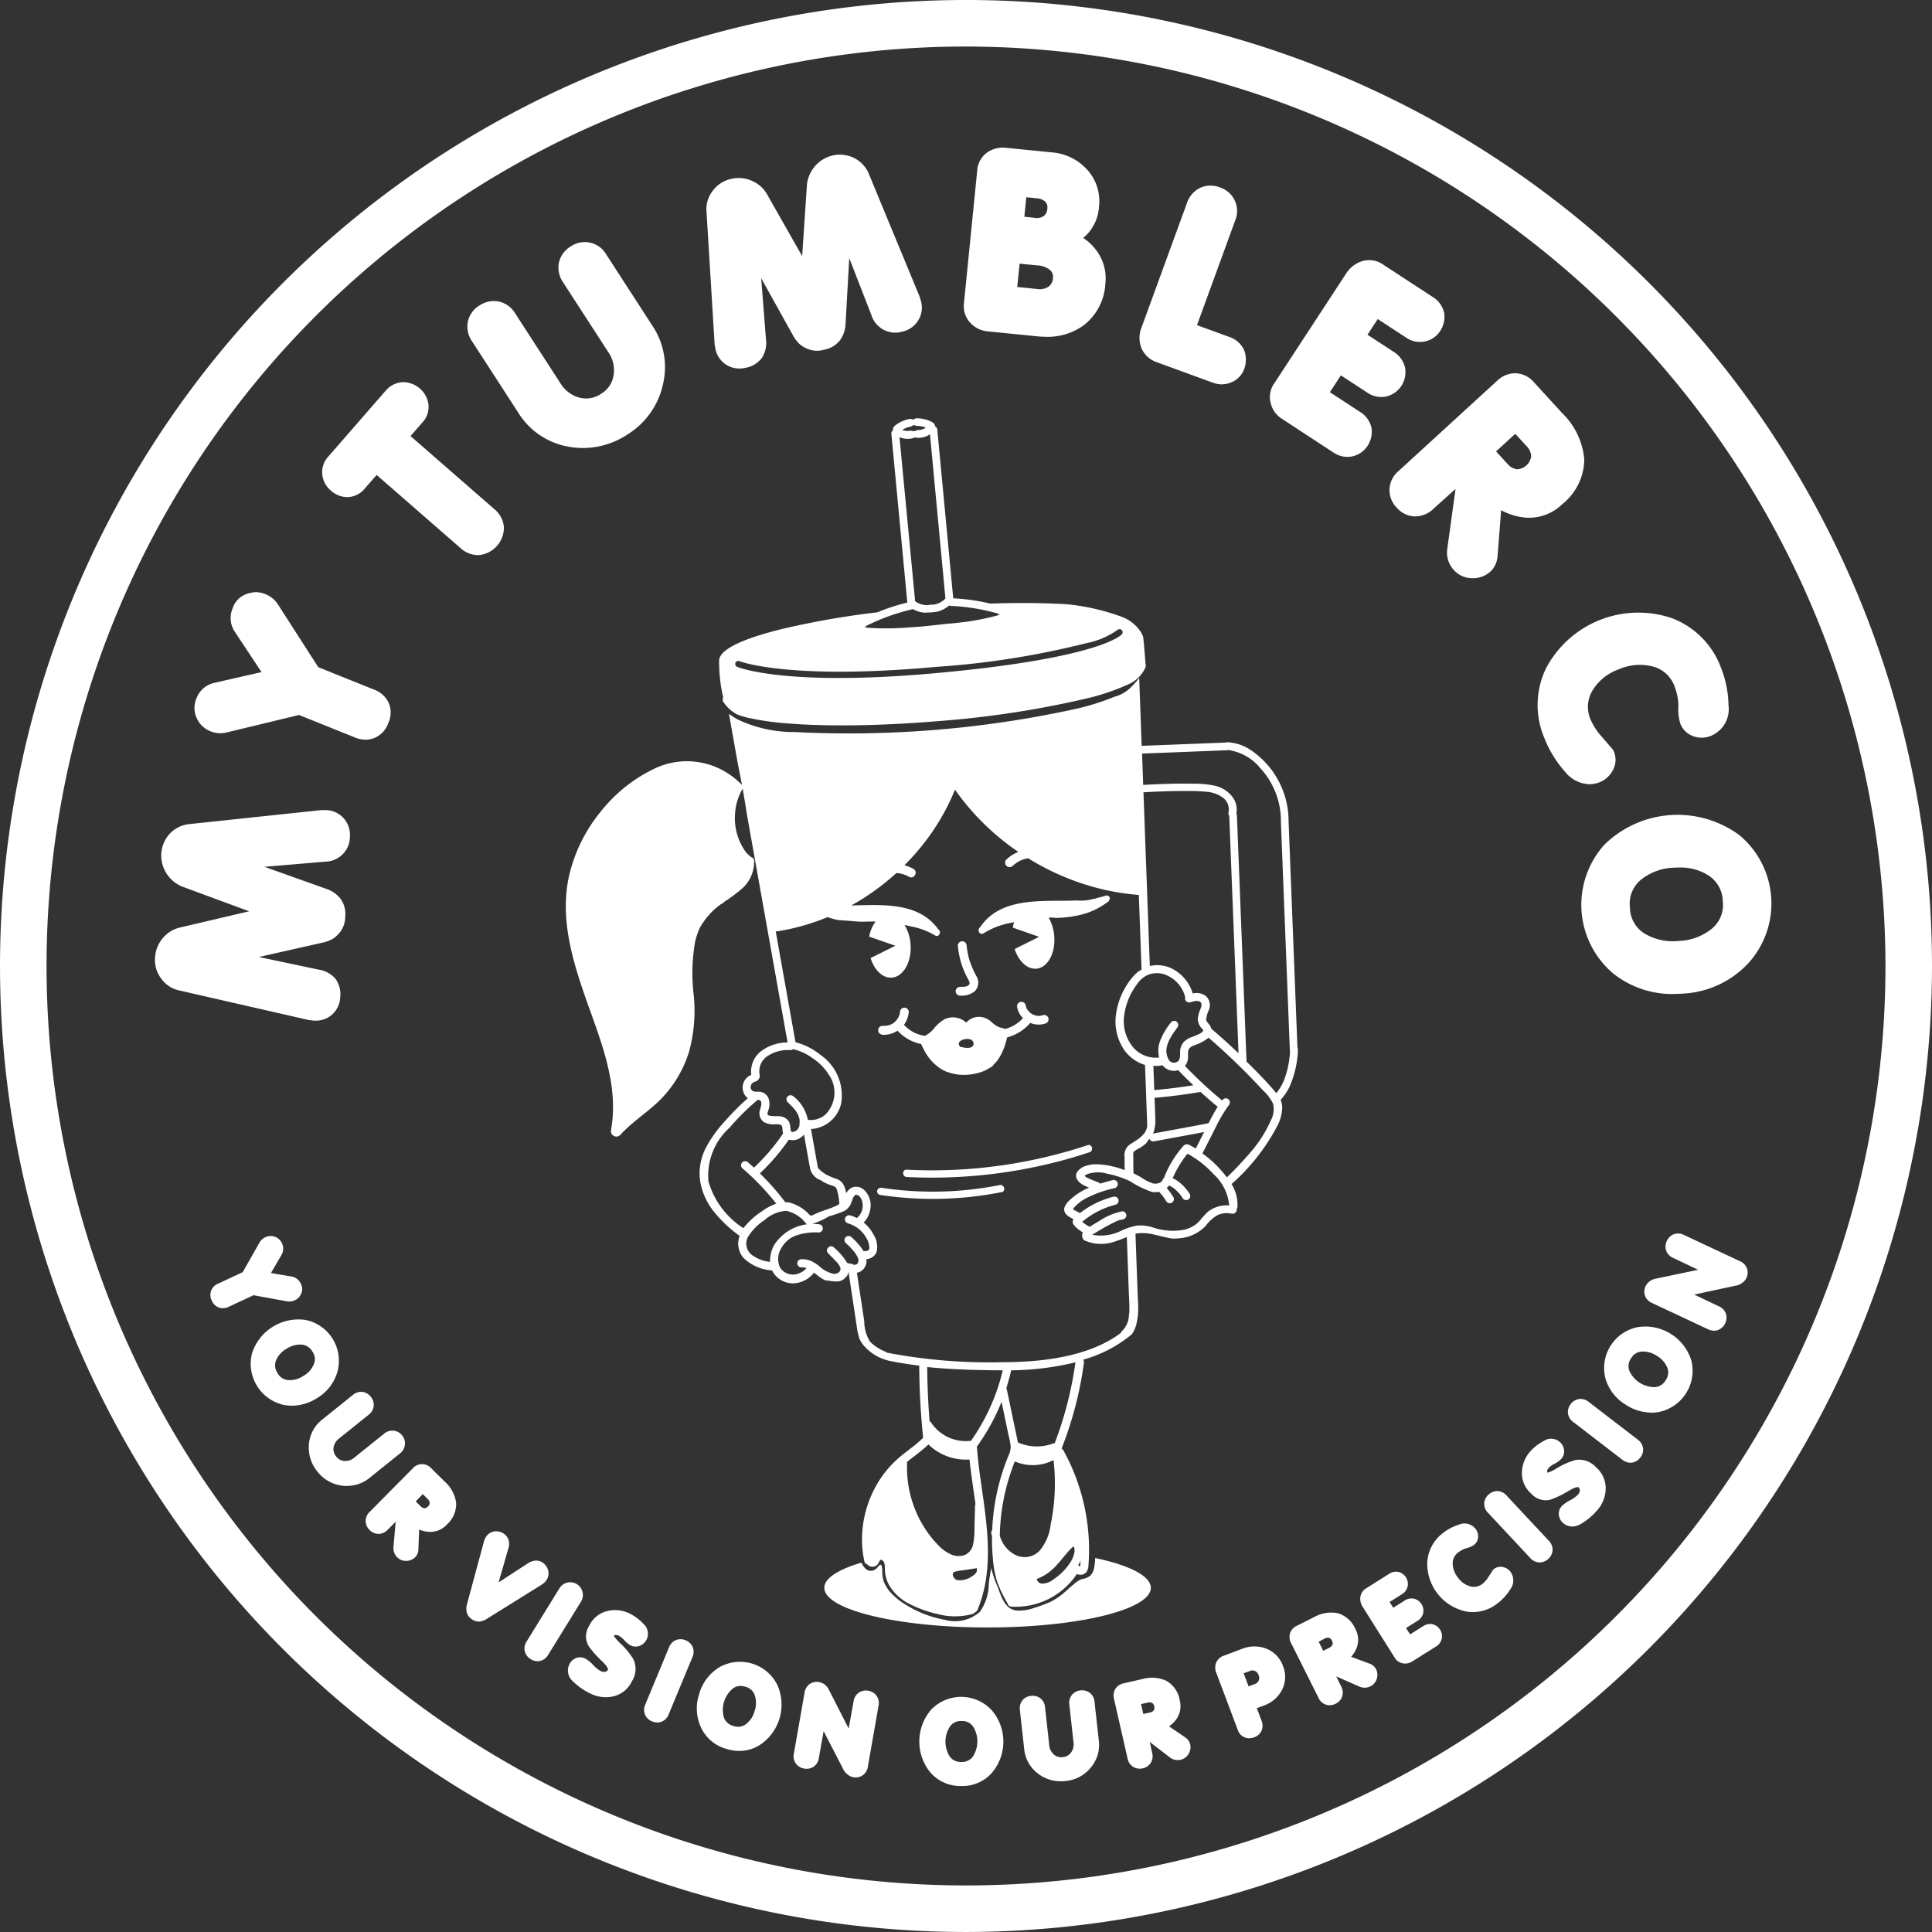
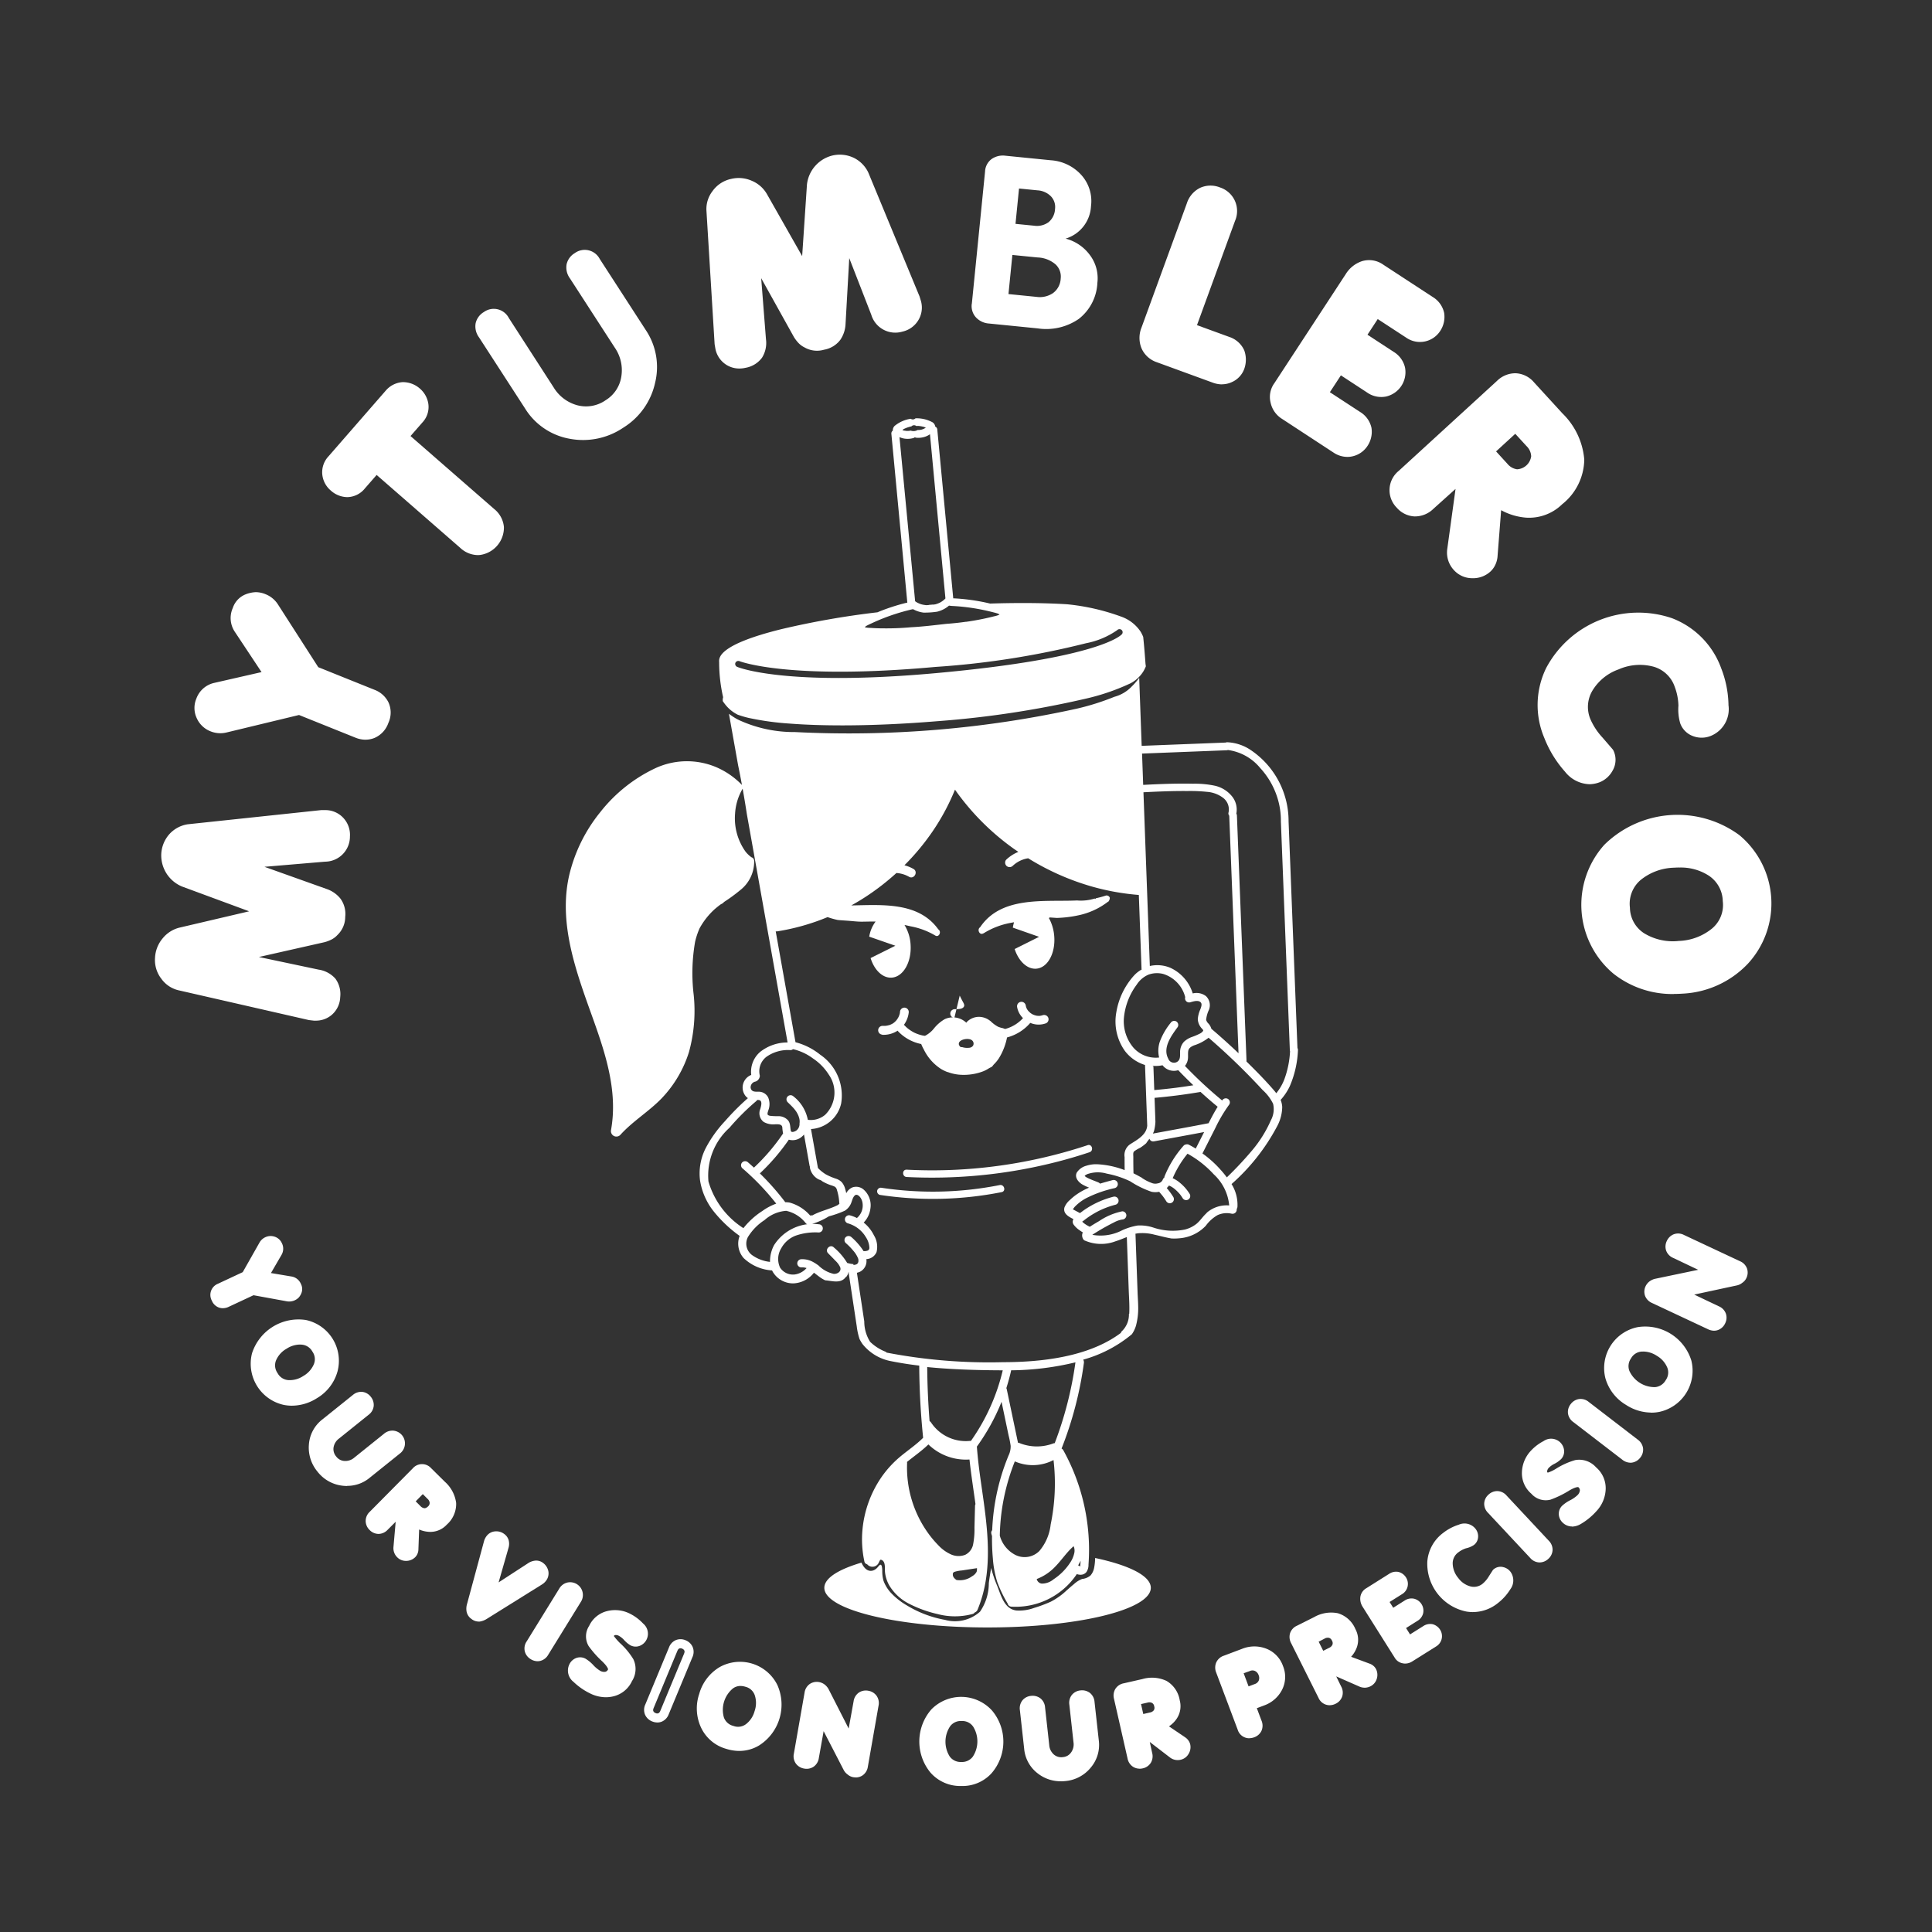
<svg xmlns="http://www.w3.org/2000/svg" viewBox="0 0 121.215 121.214" height="121.214" width="121.215">
  <rect x="0" y="0" width="121.215" height="121.214" fill="#333333" stroke="none" />
  <defs>
    <clipPath id="clip-path">
      <rect fill="#fff" height="121.214" width="121.215" data-name="Rectangle 57" id="Rectangle_57" />
    </clipPath>
  </defs>
  <g clip-path="url(#clip-path)" data-name="Group 91" id="Group_91">
-     <path fill="#fff" d="M60.608,121.214a60.607,60.607,0,1,1,60.607-60.607,60.676,60.676,0,0,1-60.607,60.607m0-118.294a57.687,57.687,0,1,0,57.687,57.687A57.753,57.753,0,0,0,60.608,2.92" data-name="Path 124" id="Path_124" />
    <path fill="#fff" transform="translate(-21.712 -109.046)" d="M41.182,172.552l-8.194-1.872a1.353,1.353,0,0,1-.757-.529,1.431,1.431,0,0,1-.3-.993,1.543,1.543,0,0,1,.368-.931,1.466,1.466,0,0,1,.789-.5l5.977-1.4L33.3,164.2a1.619,1.619,0,0,1-.98-1.547,1.537,1.537,0,0,1,.4-.959,1.45,1.45,0,0,1,.83-.442l8.358-.887h.253a1,1,0,0,1,.752.365,1.062,1.062,0,0,1,.252.766,1.074,1.074,0,0,1-1.108,1.11l-6.088.516,6.106,2.179a1.391,1.391,0,0,1,.592.422,1.149,1.149,0,0,1,.2.816,1.092,1.092,0,0,1-.314.785.99.99,0,0,1-.266.215,1.863,1.863,0,0,1-.35.135L35.612,169.1l5.983,1.264a1.272,1.272,0,0,1,.765.4,1.16,1.16,0,0,1,.2.823,1.05,1.05,0,0,1-.342.746,1.033,1.033,0,0,1-.789.259Z" data-name="Path 125" id="Path_125" />
    <path fill="#fff" transform="translate(-20.655 -107.989)" d="M40.457,172.025c-.036,0-.073,0-.109,0l-.281-.032a.5.5,0,0,1-.052-.009l-8.193-1.872a1.842,1.842,0,0,1-1.04-.709,1.919,1.919,0,0,1-.4-1.326,2.036,2.036,0,0,1,.485-1.223,1.959,1.959,0,0,1,1.054-.666l4.366-1.023-4.214-1.556a2.115,2.115,0,0,1-1.3-2.043,2.029,2.029,0,0,1,.525-1.261,1.962,1.962,0,0,1,1.133-.6l8.373-.889.306,0a1.526,1.526,0,0,1,1.136.546,1.552,1.552,0,0,1,.364,1.113,1.572,1.572,0,0,1-1.563,1.576l-3.8.322,3.947,1.408a1.9,1.9,0,0,1,.812.577,1.63,1.63,0,0,1,.308,1.159,1.565,1.565,0,0,1-.481,1.127,1.319,1.319,0,0,1-.363.283,2.3,2.3,0,0,1-.444.173l-4.128.932,3.754.793a1.747,1.747,0,0,1,1.048.568A1.638,1.638,0,0,1,42,170.55a1.536,1.536,0,0,1-.5,1.085,1.517,1.517,0,0,1-1.044.39M40.21,171l.225.027a.507.507,0,0,0,.4-.132.561.561,0,0,0,.18-.408.75.75,0,0,0-.093-.48.832.832,0,0,0-.477-.221l-5.988-1.264a.5.5,0,0,1-.007-.972l6.321-1.425a1.315,1.315,0,0,0,.226-.09.51.51,0,0,0,.13-.109.691.691,0,0,0,.187-.481.727.727,0,0,0-.086-.472.9.9,0,0,0-.386-.272l-6.094-2.174a.5.5,0,0,1,.125-.964l6.088-.516c.451-.037.627-.212.653-.644a.566.566,0,0,0-.139-.42.514.514,0,0,0-.4-.185h-.224l-8.3.885a.957.957,0,0,0-.531.3,1.031,1.031,0,0,0-.254.637,1.125,1.125,0,0,0,.658,1.052l5.764,2.128a.5.5,0,0,1-.059.951l-5.977,1.4a.977.977,0,0,0-.524.341,1.051,1.051,0,0,0-.25.638.928.928,0,0,0,.2.659.869.869,0,0,0,.477.349Z" data-name="Path 126" id="Path_126" />
    <path fill="#fff" transform="translate(-26.984 -79.992)" d="M49.464,125.81l-3.681-1.479-4.714,1.132a1.137,1.137,0,0,1-.7-.056,1.08,1.08,0,0,1-.59-.565,1,1,0,0,1-.018-.832,1.052,1.052,0,0,1,.757-.689l3.684-.841-2.083-3.143a1.05,1.05,0,0,1-.07-1.021.918.918,0,0,1,.481-.559,1.5,1.5,0,0,1,.5-.12,1.122,1.122,0,0,1,.428.092,1.138,1.138,0,0,1,.543.443l2.62,4.079,3.681,1.479a1.11,1.11,0,0,1,.612.55,1.064,1.064,0,0,1-.021.888,1.1,1.1,0,0,1-.6.666,1.085,1.085,0,0,1-.832-.022" data-name="Path 127" id="Path_127" />
    <path fill="#fff" transform="translate(-25.928 -78.934)" d="M48.864,125.344a1.714,1.714,0,0,1-.642-.131l-3.533-1.42-4.56,1.1a1.637,1.637,0,0,1-1-.079,1.567,1.567,0,0,1-.854-.815,1.5,1.5,0,0,1-.029-1.228,1.547,1.547,0,0,1,1.106-.988l2.985-.681-1.686-2.543a1.549,1.549,0,0,1-.117-1.481,1.39,1.39,0,0,1,.762-.837,1.965,1.965,0,0,1,.671-.154,1.6,1.6,0,0,1,.619.127,1.634,1.634,0,0,1,.774.632l2.536,3.948,3.533,1.42A1.6,1.6,0,0,1,50.3,123a1.543,1.543,0,0,1-.006,1.292,1.582,1.582,0,0,1-.873.942,1.5,1.5,0,0,1-.559.108m-4.137-2.569a.491.491,0,0,1,.185.036l3.681,1.479a.588.588,0,0,0,.462.021c.048-.019.193-.076.318-.389s.057-.441.036-.485a.616.616,0,0,0-.35-.306l-3.681-1.479a.5.5,0,0,1-.233-.193l-2.62-4.079a.636.636,0,0,0-.31-.25.513.513,0,0,0-.235-.056,1.021,1.021,0,0,0-.323.087.511.511,0,0,0-.2.281.555.555,0,0,0,.025.564l2.082,3.14a.5.5,0,0,1-.3.76l-3.684.841a.555.555,0,0,0-.406.389.507.507,0,0,0,.007.435.586.586,0,0,0,.325.315.638.638,0,0,0,.4.033l4.711-1.131a.511.511,0,0,1,.116-.013" data-name="Path 128" id="Path_128" />
    <path fill="#fff" transform="translate(-44.005 -52.006)" d="M73.209,86.005l-5.621-4.9-1.064,1.22a.939.939,0,0,1-.722.376,1.086,1.086,0,0,1-.715-.288,1.034,1.034,0,0,1-.368-.686.954.954,0,0,1,.26-.749l3.6-4.132a1.008,1.008,0,0,1,.712-.364,1.127,1.127,0,0,1,1.1.947.932.932,0,0,1-.264.766l-1.064,1.22,5.621,4.9a1.155,1.155,0,0,1,.444.791,1.128,1.128,0,0,1-1.918.9" data-name="Path 129" id="Path_129" />
    <path fill="#fff" transform="translate(-42.948 -50.952)" d="M72.913,85.779a1.645,1.645,0,0,1-1.088-.453l-5.246-4.575-.738.845a1.446,1.446,0,0,1-1.1.546,1.574,1.574,0,0,1-1.036-.411,1.522,1.522,0,0,1-.536-1.007,1.455,1.455,0,0,1,.379-1.13l3.6-4.132a1.514,1.514,0,0,1,1.053-.534,1.6,1.6,0,0,1,1.086.4,1.567,1.567,0,0,1,.537.971,1.419,1.419,0,0,1-.381,1.166l-.738.845,5.246,4.575a1.637,1.637,0,0,1,.613,1.132,1.735,1.735,0,0,1-1.5,1.754,1.474,1.474,0,0,1-.15.008m-6.382-6.228a.5.5,0,0,1,.327.123l5.621,4.9h0c.261.228.426.212.48.206a.629.629,0,0,0,.423-.236.609.609,0,0,0,.191-.461.682.682,0,0,0-.274-.45l-5.621-4.9a.5.5,0,0,1-.048-.7l1.064-1.22c.172-.2.153-.32.147-.366a.579.579,0,0,0-.207-.367.587.587,0,0,0-.4-.155.5.5,0,0,0-.332.194l-3.6,4.132a.452.452,0,0,0-.14.369.536.536,0,0,0,.2.364.593.593,0,0,0,.394.165c.039,0,.159,0,.34-.205l1.064-1.22a.5.5,0,0,1,.375-.171" data-name="Path 130" id="Path_130" />
    <path fill="#fff" transform="translate(-63.366 -33.331)" d="M96.3,58.945l-2.883-4.452a1.155,1.155,0,0,1-.209-.883,1.1,1.1,0,0,1,.514-.7,1.063,1.063,0,0,1,1.565.367L98.1,57.634a2.5,2.5,0,0,0,1.489,1.124,2.149,2.149,0,0,0,1.776-.318,2.11,2.11,0,0,0,.982-1.476,2.487,2.487,0,0,0-.406-1.817l-2.818-4.353a1.157,1.157,0,0,1-.208-.883,1.1,1.1,0,0,1,.514-.7,1.062,1.062,0,0,1,1.565.367l2.883,4.452a4.163,4.163,0,0,1,.588,3.328,4.419,4.419,0,0,1-1.985,2.8,4.5,4.5,0,0,1-3.378.7A4.14,4.14,0,0,1,96.3,58.945" data-name="Path 131" id="Path_131" />
-     <path fill="#fff" transform="translate(-62.308 -32.273)" d="M98.9,60.383a5.132,5.132,0,0,1-.947-.09,4.638,4.638,0,0,1-3.133-2.135h0l-2.883-4.452a1.638,1.638,0,0,1-.277-1.257,1.578,1.578,0,0,1,.73-1.01,1.616,1.616,0,0,1,1.185-.254,1.6,1.6,0,0,1,1.068.769l2.818,4.352a2,2,0,0,0,1.2.914,1.661,1.661,0,0,0,1.38-.254,1.621,1.621,0,0,0,.762-1.141,1.989,1.989,0,0,0-.333-1.463l-2.819-4.353a1.637,1.637,0,0,1-.277-1.257,1.578,1.578,0,0,1,.73-1.009,1.557,1.557,0,0,1,2.253.515l2.883,4.452a4.662,4.662,0,0,1,.655,3.71,4.922,4.922,0,0,1-2.2,3.1,5.073,5.073,0,0,1-2.793.861m-3.246-2.766a3.633,3.633,0,0,0,2.481,1.7,3.983,3.983,0,0,0,3.017-.629,3.906,3.906,0,0,0,1.771-2.493,3.651,3.651,0,0,0-.521-2.944L99.522,48.8c-.189-.292-.352-.321-.406-.33a.621.621,0,0,0-.471.11.589.589,0,0,0-.3.382.641.641,0,0,0,.14.508l2.818,4.352a2.978,2.978,0,0,1,.479,2.17,2.6,2.6,0,0,1-1.2,1.812,2.635,2.635,0,0,1-2.173.382,2.992,2.992,0,0,1-1.78-1.335L93.81,52.494c-.188-.292-.352-.321-.405-.33a.629.629,0,0,0-.472.11.589.589,0,0,0-.3.382.636.636,0,0,0,.14.508Z" data-name="Path 132" id="Path_132" />
    <path fill="#fff" transform="translate(-95.236 -21.673)" d="M140.574,43.212l-.519-8.388a1.351,1.351,0,0,1,.293-.876,1.432,1.432,0,0,1,.868-.566,1.545,1.545,0,0,1,1,.09,1.464,1.464,0,0,1,.706.615l3.032,5.338.413-6.134a1.62,1.62,0,0,1,1.207-1.377,1.538,1.538,0,0,1,1.032.112,1.452,1.452,0,0,1,.659.671l3.211,7.767.071.243a1,1,0,0,1-.137.825,1.156,1.156,0,0,1-2.042-.291l-2.214-5.695-.365,6.474a1.4,1.4,0,0,1-.238.687,1.151,1.151,0,0,1-.726.42,1.09,1.09,0,0,1-.842-.08.986.986,0,0,1-.281-.194,1.865,1.865,0,0,1-.229-.3l-3.152-5.661.477,6.1a1.269,1.269,0,0,1-.163.846,1.158,1.158,0,0,1-.732.428,1.051,1.051,0,0,1-.812-.117,1.031,1.031,0,0,1-.47-.684Z" data-name="Path 133" id="Path_133" />
    <path fill="#fff" transform="translate(-94.179 -20.615)" d="M140.567,43.736a1.515,1.515,0,0,1-.8-.222,1.534,1.534,0,0,1-.7-1l-.048-.279a.411.411,0,0,1-.006-.052L138.5,33.8a1.84,1.84,0,0,1,.387-1.2,1.921,1.921,0,0,1,1.159-.759,2.03,2.03,0,0,1,1.309.12,1.96,1.96,0,0,1,.937.823l2.215,3.9.3-4.482a2.115,2.115,0,0,1,1.592-1.828,2.033,2.033,0,0,1,1.357.148,1.964,1.964,0,0,1,.9.916l3.218,7.781.089.293a1.525,1.525,0,0,1-.2,1.244,1.551,1.551,0,0,1-.964.664,1.571,1.571,0,0,1-1.954-1.054l-1.383-3.556-.236,4.184a1.906,1.906,0,0,1-.324.941,1.626,1.626,0,0,1-1.024.622,1.565,1.565,0,0,1-1.218-.143,1.326,1.326,0,0,1-.373-.268,2.352,2.352,0,0,1-.292-.377l-2.059-3.7.3,3.825a1.746,1.746,0,0,1-.249,1.166,1.637,1.637,0,0,1-1.03.631,1.71,1.71,0,0,1-.387.045m-.555-1.638.038.224a.509.509,0,0,0,.238.342.56.56,0,0,0,.443.058.75.75,0,0,0,.433-.225.829.829,0,0,0,.078-.521l-.478-6.1a.5.5,0,0,1,.931-.281l3.152,5.661a1.244,1.244,0,0,0,.149.191.516.516,0,0,0,.142.1.689.689,0,0,0,.515.044.728.728,0,0,0,.428-.216.9.9,0,0,0,.152-.447l.365-6.46a.5.5,0,0,1,.96-.152L149.772,40a.593.593,0,0,0,.8.445.563.563,0,0,0,.364-.252.512.512,0,0,0,.065-.434l-.064-.215-3.194-7.716a.959.959,0,0,0-.437-.425,1.034,1.034,0,0,0-.682-.064,1.126,1.126,0,0,0-.823.929l-.412,6.13a.5.5,0,0,1-.929.212l-3.032-5.338a.972.972,0,0,0-.475-.405,1.052,1.052,0,0,0-.683-.06.931.931,0,0,0-.577.373.868.868,0,0,0-.2.556Z" data-name="Path 134" id="Path_134" />
    <path fill="#fff" transform="translate(-129.555 -20.745)" d="M190.529,39.8l.829-8.293a1.031,1.031,0,0,1,.415-.787,1.236,1.236,0,0,1,.864-.205l2.853.285a2.829,2.829,0,0,1,1.915.931,2.446,2.446,0,0,1,.6,1.949,2.245,2.245,0,0,1-1.592,2.036,2.745,2.745,0,0,1,1.518,1.025,2.412,2.412,0,0,1,.475,1.742,3.04,3.04,0,0,1-1.168,2.272,3.6,3.6,0,0,1-2.582.593l-3.06-.306a1.226,1.226,0,0,1-.812-.387,1.049,1.049,0,0,1-.258-.854m2.546-3.06-.245,2.454,1.759.176a1.468,1.468,0,0,0,1.039-.24,1.2,1.2,0,0,0,.479-.908,1.043,1.043,0,0,0-.315-.883,1.823,1.823,0,0,0-1.135-.442Zm.417-4.169-.221,2.218,1.168.116a1.234,1.234,0,0,0,.9-.216,1.13,1.13,0,0,0,.412-.832.964.964,0,0,0-.257-.795,1.28,1.28,0,0,0-.836-.375Z" data-name="Path 135" id="Path_135" />
-     <path fill="#fff" transform="translate(-128.498 -19.689)" d="M194.127,40.817a5.686,5.686,0,0,1-.573-.029l-3.06-.306a1.714,1.714,0,0,1-1.129-.546,1.55,1.55,0,0,1-.386-1.241l.829-8.293a1.52,1.52,0,0,1,.623-1.145,1.731,1.731,0,0,1,1.2-.293l2.853.285a3.325,3.325,0,0,1,2.238,1.1,2.937,2.937,0,0,1,.726,2.329,2.758,2.758,0,0,1-.986,1.94,3.246,3.246,0,0,1,.815.773,2.905,2.905,0,0,1,.572,2.09,3.529,3.529,0,0,1-1.367,2.623,3.866,3.866,0,0,1-2.355.717m-2.706-10.868a.7.7,0,0,0-.417.122.533.533,0,0,0-.207.43l-.829,8.293h0a.548.548,0,0,0,.129.469.732.732,0,0,0,.5.228l3.06.306a3.09,3.09,0,0,0,2.237-.5,2.548,2.548,0,0,0,.969-1.921,1.916,1.916,0,0,0-.379-1.4,2.242,2.242,0,0,0-1.251-.843.5.5,0,0,1-.036-.948,1.75,1.75,0,0,0,1.264-1.616,1.954,1.954,0,0,0-.482-1.57,2.331,2.331,0,0,0-1.593-.765l-2.852-.285c-.038,0-.076-.006-.111-.006m-1.948,8.8h0Zm4.266.078a2.5,2.5,0,0,1-.256-.013l-1.759-.176a.5.5,0,0,1-.445-.544l.245-2.454a.5.5,0,0,1,.544-.446l1.582.158a2.3,2.3,0,0,1,1.437.584,1.545,1.545,0,0,1,.459,1.285,1.709,1.709,0,0,1-.683,1.262,1.875,1.875,0,0,1-1.123.344m-1.421-1.13,1.264.127a.989.989,0,0,0,.7-.148.7.7,0,0,0,.275-.554.549.549,0,0,0-.171-.481,1.371,1.371,0,0,0-.834-.3l-1.087-.108Zm1.244-3.336a2.272,2.272,0,0,1-.23-.012l-1.167-.116a.5.5,0,0,1-.445-.544l.221-2.218a.5.5,0,0,1,.544-.445l1.168.116a1.766,1.766,0,0,1,1.148.528,1.465,1.465,0,0,1,.39,1.186,1.611,1.611,0,0,1-.606,1.179,1.644,1.644,0,0,1-1.023.326m-.8-1.069.673.067a.751.751,0,0,0,.551-.116.616.616,0,0,0,.219-.487.472.472,0,0,0-.124-.4.8.8,0,0,0-.524-.222l-.673-.067Z" data-name="Path 136" id="Path_136" />
    <path fill="#fff" transform="translate(-152.972 -25.797)" d="M225.055,46.516l2.842-7.788a1.157,1.157,0,0,1,.579-.7,1.1,1.1,0,0,1,.865-.008,1.063,1.063,0,0,1,.649,1.471L227.434,46.5l2.5.912a1.057,1.057,0,0,1,.647.568,1.2,1.2,0,0,1-.009.8.94.94,0,0,1-.513.54,1.046,1.046,0,0,1-.828.014l-3.5-1.278a1.1,1.1,0,0,1-.681-.6,1.245,1.245,0,0,1,.01-.937" data-name="Path 137" id="Path_137" />
    <path fill="#fff" transform="translate(-151.914 -24.739)" d="M228.586,48.855a1.7,1.7,0,0,1-.585-.109l-3.5-1.278a1.606,1.606,0,0,1-.968-.877,1.73,1.73,0,0,1,0-1.3l2.842-7.788a1.639,1.639,0,0,1,.836-.979,1.584,1.584,0,0,1,1.245-.025A1.557,1.557,0,0,1,229.4,38.6l-2.386,6.539,2.031.741a1.562,1.562,0,0,1,.932.836,1.72,1.72,0,0,1,0,1.174,1.441,1.441,0,0,1-.771.82,1.465,1.465,0,0,1-.623.14m-4.121-3.226a.762.762,0,0,0-.019.573.6.6,0,0,0,.393.331l3.5,1.278a.548.548,0,0,0,.447,0,.439.439,0,0,0,.256-.26.7.7,0,0,0,0-.48.584.584,0,0,0-.344-.254l-2.5-.911a.5.5,0,0,1-.3-.638l2.557-7.006a.6.6,0,0,0,.02-.522.628.628,0,0,0-.372-.31.588.588,0,0,0-.485-.008c-.05.023-.2.1-.321.418Z" data-name="Path 138" id="Path_138" />
    <path fill="#fff" transform="translate(-170.362 -35.737)" d="M250.733,60.051l4.475-6.837a1.421,1.421,0,0,1,.757-.614,1.048,1.048,0,0,1,.92.167l3.1,2.026a1.065,1.065,0,0,1,.5.68,1.087,1.087,0,0,1-.175.756,1.015,1.015,0,0,1-1.444.28l-2.2-1.44-1.188,1.815,2.051,1.343a1.074,1.074,0,0,1,.506.678,1.068,1.068,0,0,1-.8,1.224,1.059,1.059,0,0,1-.828-.187L254.347,58.6l-1.237,1.89L255.422,62a1.066,1.066,0,0,1,.5.679,1.085,1.085,0,0,1-.175.756,1.015,1.015,0,0,1-1.444.28l-3.22-2.108a1.107,1.107,0,0,1-.513-.708,1,1,0,0,1,.166-.851" data-name="Path 139" id="Path_139" />
    <path fill="#fff" transform="translate(-169.301 -34.682)" d="M253.829,63.348a1.566,1.566,0,0,1-.862-.271l-3.22-2.108a1.59,1.59,0,0,1-.727-1.023,1.47,1.47,0,0,1,.237-1.225l4.474-6.837a1.91,1.91,0,0,1,1.023-.816,1.535,1.535,0,0,1,1.343.225l3.1,2.026a1.552,1.552,0,0,1,.711.994,1.6,1.6,0,0,1-.246,1.131,1.512,1.512,0,0,1-2.133.424L255.741,54.7l-.643.983,1.635,1.07a1.559,1.559,0,0,1,.721.993,1.566,1.566,0,0,1-1.181,1.812,1.541,1.541,0,0,1-1.208-.256l-1.635-1.07-.692,1.057,1.9,1.241a1.551,1.551,0,0,1,.71.993,1.6,1.6,0,0,1-.246,1.131,1.517,1.517,0,0,1-.94.657,1.455,1.455,0,0,1-.331.038M255.187,52a.432.432,0,0,0-.133.021.936.936,0,0,0-.491.412l-4.475,6.837h0a.5.5,0,0,0-.1.441.624.624,0,0,0,.307.429l3.22,2.108a.5.5,0,0,0,.421.1.511.511,0,0,0,.334-.232.589.589,0,0,0,.1-.42.575.575,0,0,0-.275-.326l-2.313-1.514a.5.5,0,0,1-.144-.689l1.236-1.89a.5.5,0,0,1,.689-.144l2.051,1.342a.547.547,0,0,0,.448.117.572.572,0,0,0,.422-.636.564.564,0,0,0-.292-.364l-2.051-1.342a.5.5,0,0,1-.144-.689l1.188-1.815a.5.5,0,0,1,.689-.144l2.2,1.44a.5.5,0,0,0,.421.1.511.511,0,0,0,.334-.232.59.59,0,0,0,.1-.42.577.577,0,0,0-.276-.327l-3.1-2.026a.668.668,0,0,0-.365-.131m-5.515,7h0Z" data-name="Path 140" id="Path_140" />
    <path fill="#fff" transform="translate(-186.314 -50.82)" d="M274.411,80.727l6.158-5.639a1.176,1.176,0,0,1,.825-.353,1.114,1.114,0,0,1,.8.414l1.776,1.94a4.079,4.079,0,0,1,1.243,2.579,3.16,3.16,0,0,1-1.221,2.417,2.469,2.469,0,0,1-1.9.716,3.733,3.733,0,0,1-2.024-.846l-.289,3.689a1.011,1.011,0,0,1-.091.385.859.859,0,0,1-.191.276,1.133,1.133,0,0,1-.806.3,1.041,1.041,0,0,1-.789-.345,1.118,1.118,0,0,1-.3-.9l.71-5.143-2.4,2.156a1.155,1.155,0,0,1-.836.352,1.093,1.093,0,0,1-.771-.391,1.062,1.062,0,0,1,.1-1.6m7.005-3.393-1.939,1.776,1.043,1.14a1.441,1.441,0,0,0,.929.509,1.254,1.254,0,0,0,.979-.383,1.24,1.24,0,0,0,.451-.927,1.424,1.424,0,0,0-.42-.975Z" data-name="Path 141" id="Path_141" />
    <path fill="#fff" transform="translate(-185.257 -49.762)" d="M277.649,86.039h-.021a1.544,1.544,0,0,1-1.151-.507,1.617,1.617,0,0,1-.425-1.273l.527-3.822-1.387,1.246a1.649,1.649,0,0,1-1.191.479,1.576,1.576,0,0,1-1.116-.553,1.557,1.557,0,0,1,.133-2.307l6.158-5.639a1.648,1.648,0,0,1,1.171-.483,1.6,1.6,0,0,1,1.159.575l1.776,1.94a4.57,4.57,0,0,1,1.373,2.9,3.642,3.642,0,0,1-1.382,2.8,2.967,2.967,0,0,1-2.276.844,3.892,3.892,0,0,1-1.557-.467l-.223,2.852a1.488,1.488,0,0,1-.135.556,1.357,1.357,0,0,1-.307.434,1.614,1.614,0,0,1-1.126.426m-.392-7.379a.5.5,0,0,1,.492.565l-.71,5.143a.672.672,0,0,0,.031.264.679.679,0,0,0,.14.228.543.543,0,0,0,.428.184.65.65,0,0,0,.465-.165.377.377,0,0,0,.076-.119.513.513,0,0,0,.044-.2l.29-3.706a.5.5,0,0,1,.8-.354,3.263,3.263,0,0,0,1.755.743,1.977,1.977,0,0,0,1.53-.586,2.675,2.675,0,0,0,1.06-2.035,3.63,3.63,0,0,0-1.113-2.258l-1.776-1.94c-.227-.248-.391-.251-.444-.252a.731.731,0,0,0-.48.222l-6.158,5.639c-.257.235-.258.4-.259.454a.631.631,0,0,0,.187.448.589.589,0,0,0,.426.23.631.631,0,0,0,.478-.222l2.4-2.158a.5.5,0,0,1,.333-.127M280.5,80.2c-.051,0-.1,0-.153-.007a1.926,1.926,0,0,1-1.249-.668l-1.044-1.14a.5.5,0,0,1,.031-.7l1.94-1.776a.5.5,0,0,1,.7.031l1.044,1.14a1.912,1.912,0,0,1,.55,1.312,1.723,1.723,0,0,1-.613,1.293,1.774,1.774,0,0,1-1.209.518m-1.375-2.12.707.773a.957.957,0,0,0,.61.35.945.945,0,0,0,.885-.816.941.941,0,0,0-.29-.638l-.708-.773Z" data-name="Path 142" id="Path_142" />
    <path fill="#fff" transform="translate(-206.062 -82.67)" d="M313.6,124.794a6.084,6.084,0,0,1,.419,2.134,1.349,1.349,0,0,1-.795,1.448,1.027,1.027,0,0,1-.745.014.84.84,0,0,1-.519-.506,3.111,3.111,0,0,1-.084-.941,4.092,4.092,0,0,0-.267-1.364,2.463,2.463,0,0,0-1.653-1.56,3.806,3.806,0,0,0-2.514.185,3.646,3.646,0,0,0-1.895,1.554,2.477,2.477,0,0,0-.129,2.263,4.549,4.549,0,0,0,.83,1.254l.617.715a.855.855,0,0,1-.053.8,1.113,1.113,0,0,1-.527.487,1.407,1.407,0,0,1-1.658-.52,6.475,6.475,0,0,1-1.2-1.947,4.789,4.789,0,0,1,.1-4.007,6.053,6.053,0,0,1,7.267-2.875,4.781,4.781,0,0,1,2.809,2.869" data-name="Path 143" id="Path_143" />
    <path fill="#fff" transform="translate(-205.006 -81.615)" d="M304.723,130.817a2.028,2.028,0,0,1-1.528-.787,7,7,0,0,1-1.291-2.1,5.288,5.288,0,0,1,.111-4.406,6.55,6.55,0,0,1,7.892-3.123A5.282,5.282,0,0,1,313,123.557h0a6.608,6.608,0,0,1,.453,2.308,1.808,1.808,0,0,1-1.109,1.92,1.522,1.522,0,0,1-1.1.02,1.34,1.34,0,0,1-.814-.792,3.063,3.063,0,0,1-.118-1.126,3.589,3.589,0,0,0-.232-1.179,1.974,1.974,0,0,0-1.331-1.265,3.3,3.3,0,0,0-2.192.17,3.136,3.136,0,0,0-1.647,1.342,1.988,1.988,0,0,0-.1,1.83,4.113,4.113,0,0,0,.742,1.109l.619.717a.492.492,0,0,1,.086.143,1.35,1.35,0,0,1-.09,1.236,1.6,1.6,0,0,1-.77.692,1.871,1.871,0,0,1-.684.136m3.117-9.8a5.653,5.653,0,0,0-2.084.427,5.031,5.031,0,0,0-2.844,2.522,4.276,4.276,0,0,0-.081,3.607,6.009,6.009,0,0,0,1.108,1.8c.481.54.843.491,1.1.388a.646.646,0,0,0,.284-.283.335.335,0,0,0,.039-.286l-.554-.641a4.985,4.985,0,0,1-.916-1.4,2.965,2.965,0,0,1,.162-2.7,4.149,4.149,0,0,1,2.142-1.767,4.3,4.3,0,0,1,2.837-.2,2.948,2.948,0,0,1,1.976,1.854,4.6,4.6,0,0,1,.3,1.529,2.942,2.942,0,0,0,.05.777.343.343,0,0,0,.223.22.536.536,0,0,0,.4-.009c.229-.091.492-.284.479-.975a5.61,5.61,0,0,0-.384-1.961,4.271,4.271,0,0,0-2.524-2.587,4.761,4.761,0,0,0-1.713-.322" data-name="Path 144" id="Path_144" />
    <path fill="#fff" transform="translate(-211.874 -109.694)" d="M316.694,161.332a5.57,5.57,0,0,1,4,1.152,5.081,5.081,0,0,1,.48,7.339,5.978,5.978,0,0,1-7.764.569,5.14,5.14,0,0,1-.511-7.359,5.551,5.551,0,0,1,3.8-1.7m.548,7.9a3.992,3.992,0,0,0,2.365-.894,2.408,2.408,0,0,0,.85-2.129,2.451,2.451,0,0,0-1.114-1.993,4.409,4.409,0,0,0-4.877.331,2.448,2.448,0,0,0-.828,2.135,2.422,2.422,0,0,0,1.121,1.992,3.973,3.973,0,0,0,2.481.557" data-name="Path 145" id="Path_145" />
    <path fill="#fff" transform="translate(-210.817 -108.635)" d="M315.843,171a5.949,5.949,0,0,1-3.8-1.278,5.637,5.637,0,0,1-.563-8.091,6.55,6.55,0,0,1,8.466-.6,5.578,5.578,0,0,1,.531,8.071,6.041,6.041,0,0,1-4.094,1.875c-.181.012-.361.019-.537.019m.311-10.248q-.236,0-.482.017a5.031,5.031,0,0,0-3.472,1.547,4.643,4.643,0,0,0,.459,6.627,5.481,5.481,0,0,0,7.094-.522,4.584,4.584,0,0,0-.428-6.607,4.911,4.911,0,0,0-3.171-1.062m-.516-.479h0Zm.172,8.41a4.322,4.322,0,0,1-2.373-.649,3.175,3.175,0,0,1-.353-4.922,4.444,4.444,0,0,1,2.68-1.024,4.4,4.4,0,0,1,2.8.653,2.937,2.937,0,0,1,1.336,2.373,2.891,2.891,0,0,1-1.026,2.544,4.5,4.5,0,0,1-2.652,1.01c-.139.01-.276.014-.41.014m.372-5.615q-.17,0-.349.012a3.473,3.473,0,0,0-2.1.782,1.959,1.959,0,0,0-.658,1.725,1.935,1.935,0,0,0,.893,1.608,3.456,3.456,0,0,0,2.178.48h0a3.477,3.477,0,0,0,2.079-.778,1.92,1.92,0,0,0,.675-1.715,1.963,1.963,0,0,0-.891-1.612,3.232,3.232,0,0,0-1.832-.5" data-name="Path 146" id="Path_146" />
    <path fill="#fff" transform="translate(-28.655 -165.4)" d="M42.435,246.207l1.65-.771,1.1-1.936a.522.522,0,0,1,.238-.216.5.5,0,0,1,.374-.021.461.461,0,0,1,.285.255.484.484,0,0,1-.006.47l-.873,1.5,1.707.286a.483.483,0,0,1,.364.3.42.42,0,0,1,.037.337.682.682,0,0,1-.115.2.517.517,0,0,1-.165.115.524.524,0,0,1-.319.044l-2.189-.4-1.65.771a.509.509,0,0,1-.376.033.489.489,0,0,1-.291-.285.508.508,0,0,1-.037-.409.5.5,0,0,1,.268-.272" data-name="Path 147" id="Path_147" />
    <path fill="#fff" transform="translate(-28.05 -164.797)" d="M42.034,246.875a.776.776,0,0,1-.227-.034.763.763,0,0,1-.465-.437.753.753,0,0,1,.369-1.058l1.568-.733,1.053-1.858a.807.807,0,0,1,.365-.334.782.782,0,0,1,.582-.034.748.748,0,0,1,.455.405.766.766,0,0,1-.018.732l-.666,1.145,1.3.218a.766.766,0,0,1,.575.457.692.692,0,0,1,.043.563.95.95,0,0,1-.169.291.843.843,0,0,1-.743.246l-2.1-.384-1.568.733a.832.832,0,0,1-.353.081m2.992-3.959a.21.21,0,0,0-.089.021.238.238,0,0,0-.112.1l-1.1,1.934a.284.284,0,0,1-.127.117l-1.65.771a.21.21,0,0,0-.124.117.245.245,0,0,0,.029.185c.035.076.075.121.117.134a.219.219,0,0,0,.172-.019l1.65-.771a.286.286,0,0,1,.172-.022l2.189.4a.24.24,0,0,0,.148-.021.244.244,0,0,0,.076-.049.447.447,0,0,0,.06-.118.208.208,0,0,0-.03-.111c-.049-.1-.1-.128-.156-.137l-1.705-.286a.284.284,0,0,1-.2-.423l.873-1.5a.2.2,0,0,0-.005-.207.178.178,0,0,0-.115-.1.254.254,0,0,0-.077-.013m-3.2,2.687h0Z" data-name="Path 148" id="Path_148" />
    <path fill="#fff" transform="translate(-34.001 -176.49)" d="M51.272,259.971a2.557,2.557,0,0,1,1.871-.382,2.332,2.332,0,0,1,1.758,2.883,2.745,2.745,0,0,1-3.037,1.885,2.36,2.36,0,0,1-1.775-2.885,2.55,2.55,0,0,1,1.183-1.5m1.905,3.1a1.83,1.83,0,0,0,.772-.867,1.1,1.1,0,0,0-.108-1.047,1.126,1.126,0,0,0-.877-.573,2.023,2.023,0,0,0-1.913,1.173,1.125,1.125,0,0,0,.118,1.045,1.111,1.111,0,0,0,.881.571,1.825,1.825,0,0,0,1.128-.3" data-name="Path 149" id="Path_149" />
    <path fill="#fff" transform="translate(-33.397 -175.886)" d="M51.721,264.081a2.716,2.716,0,0,1-.516-.05,2.644,2.644,0,0,1-1.995-3.242,3.064,3.064,0,0,1,3.381-2.085,2.617,2.617,0,0,1,1.978,3.24,2.823,2.823,0,0,1-1.291,1.667,2.942,2.942,0,0,1-1.557.469m.35-4.857a2.363,2.363,0,0,0-1.255.385,2.255,2.255,0,0,0-1.059,1.336,2.076,2.076,0,0,0,1.555,2.528,2.462,2.462,0,0,0,2.71-1.683,2.048,2.048,0,0,0-1.538-2.526,2.2,2.2,0,0,0-.413-.04m-1.4.143h0Zm.913,3.688c-.053,0-.107,0-.161-.007a1.386,1.386,0,0,1-1.1-.706,1.4,1.4,0,0,1-.141-1.3,2.306,2.306,0,0,1,2.207-1.353,1.4,1.4,0,0,1,1.091.707,1.38,1.38,0,0,1,.129,1.3,2.117,2.117,0,0,1-.886,1,2.166,2.166,0,0,1-1.141.349m.623-2.8a1.577,1.577,0,0,0-.83.263,1.525,1.525,0,0,0-.662.737.838.838,0,0,0,.1.793.826.826,0,0,0,.663.437,1.531,1.531,0,0,0,.954-.26h0a1.542,1.542,0,0,0,.657-.733.819.819,0,0,0-.087-.791.837.837,0,0,0-.663-.439,1.223,1.223,0,0,0-.128-.006" data-name="Path 150" id="Path_150" />
    <path fill="#fff" transform="translate(-41.768 -186.171)" d="M62.175,275.445l1.9-1.525a.53.53,0,0,1,.393-.136.5.5,0,0,1,.342.2.488.488,0,0,1-.094.732l-1.856,1.491a1.148,1.148,0,0,0-.444.733.986.986,0,0,0,.228.8.968.968,0,0,0,.72.379,1.142,1.142,0,0,0,.811-.271l1.856-1.491a.532.532,0,0,1,.394-.137.5.5,0,0,1,.342.2.488.488,0,0,1-.094.732l-1.9,1.525a1.908,1.908,0,0,1-1.492.424,2.027,2.027,0,0,1-1.371-.776,2.064,2.064,0,0,1-.478-1.51,1.9,1.9,0,0,1,.744-1.372" data-name="Path 151" id="Path_151" />
    <path fill="#fff" transform="translate(-41.164 -185.568)" d="M62.949,278.8a2.418,2.418,0,0,1-.308-.019,2.312,2.312,0,0,1-1.556-.88,2.35,2.35,0,0,1-.54-1.711,2.184,2.184,0,0,1,.85-1.57l1.9-1.525a.811.811,0,0,1,.6-.2.79.79,0,0,1,.532.307.8.8,0,0,1,.184.569.789.789,0,0,1-.322.563l-1.856,1.491a.867.867,0,0,0-.341.555.71.71,0,0,0,.17.575.682.682,0,0,0,.517.274.849.849,0,0,0,.614-.209l1.856-1.491a.812.812,0,0,1,.6-.2.8.8,0,0,1,.4,1.438l-1.9,1.525a2.182,2.182,0,0,1-1.4.5m.867-5.34a.275.275,0,0,0-.167.077l-1.9,1.525h0a1.613,1.613,0,0,0-.639,1.174,1.775,1.775,0,0,0,.416,1.309,1.736,1.736,0,0,0,1.185.671,1.623,1.623,0,0,0,1.278-.364l1.9-1.525c.105-.085.11-.143.111-.162a.229.229,0,0,0-.06-.171.22.22,0,0,0-.151-.1c-.02,0-.079-.009-.185.076l-1.856,1.491a1.427,1.427,0,0,1-1.007.333,1.247,1.247,0,0,1-.924-.486,1.264,1.264,0,0,1-.288-1.018,1.427,1.427,0,0,1,.547-.911l1.856-1.491c.105-.085.109-.142.111-.161a.23.23,0,0,0-.06-.172.219.219,0,0,0-.151-.1h-.017m-2.244,1.38h0Z" data-name="Path 152" id="Path_152" />
    <path fill="#fff" transform="translate(-49.352 -195.806)" d="M72.751,290.856l2.7-2.726a.541.541,0,0,1,.371-.181.513.513,0,0,1,.377.171l.859.849a1.874,1.874,0,0,1,.628,1.154,1.451,1.451,0,0,1-.5,1.136,1.133,1.133,0,0,1-.856.372,1.712,1.712,0,0,1-.948-.342l-.048,1.7a.463.463,0,0,1-.033.179.388.388,0,0,1-.081.131.52.52,0,0,1-.364.154.478.478,0,0,1-.37-.14.54.54,0,0,1-.119-.175.533.533,0,0,1-.038-.229l.209-2.374-1.051,1.043a.531.531,0,0,1-.375.181.5.5,0,0,1-.363-.162.488.488,0,0,1,.01-.738m3.135-1.716-.849.858.5.5a.661.661,0,0,0,.437.212.575.575,0,0,0,.44-.2.568.568,0,0,0,.186-.435.651.651,0,0,0-.215-.438Z" data-name="Path 153" id="Path_153" />
    <path fill="#fff" transform="translate(-48.748 -195.202)" d="M74.218,293.133a.76.76,0,0,1-.545-.223.8.8,0,0,1-.241-.616l.141-1.616-.5.5a.8.8,0,0,1-.573.263h0a.789.789,0,0,1-.561-.244.8.8,0,0,1-.248-.544.787.787,0,0,1,.255-.6h0l2.7-2.726a.767.767,0,0,1,1.15-.011l.859.849a2.156,2.156,0,0,1,.712,1.333,1.728,1.728,0,0,1-.586,1.359,1.392,1.392,0,0,1-1.066.456,1.819,1.819,0,0,1-.67-.149L75,292.393a.733.733,0,0,1-.053.278.679.679,0,0,1-.143.224.806.806,0,0,1-.555.238h-.035m-.293-3.488a.287.287,0,0,1,.121.027.284.284,0,0,1,.162.282L74,292.329a.245.245,0,0,0,.016.093.252.252,0,0,0,.057.084.2.2,0,0,0,.158.058.238.238,0,0,0,.173-.07.221.221,0,0,0,.031-.107l.048-1.709a.285.285,0,0,1,.448-.225,1.441,1.441,0,0,0,.791.291.845.845,0,0,0,.647-.287,1.176,1.176,0,0,0,.424-.914,1.615,1.615,0,0,0-.545-.975l-.859-.849c-.094-.093-.154-.092-.169-.09a.252.252,0,0,0-.177.1l-2.7,2.726c-.1.1-.093.154-.092.173a.228.228,0,0,0,.079.164.253.253,0,0,0,.162.08c.019,0,.079,0,.174-.1l1.053-1.045a.285.285,0,0,1,.2-.082m1.472.747h-.035a.941.941,0,0,1-.625-.294l-.5-.5a.284.284,0,0,1,0-.4l.849-.858a.284.284,0,0,1,.4,0l.5.5a.93.93,0,0,1,.3.627.942.942,0,0,1-.888.931m-.562-1,.3.3a.389.389,0,0,0,.251.13c.027,0,.108,0,.225-.114a.286.286,0,0,0,.1-.222.379.379,0,0,0-.131-.249l-.3-.3Z" data-name="Path 154" id="Path_154" />
    <path fill="#fff" transform="translate(-62.768 -204.76)" d="M92.337,305.481,93.4,301.54a.655.655,0,0,1,.112-.231.451.451,0,0,1,.335-.188.536.536,0,0,1,.379.107.443.443,0,0,1,.174.24.616.616,0,0,1,0,.305l-.837,2.913,2.541-1.648a.692.692,0,0,1,.294-.088.432.432,0,0,1,.277.1.58.58,0,0,1,.214.329.461.461,0,0,1-.085.379.661.661,0,0,1-.189.174l-3.465,2.16a.869.869,0,0,1-.335.125.448.448,0,0,1-.306-.108.462.462,0,0,1-.195-.281.738.738,0,0,1,.02-.342" data-name="Path 155" id="Path_155" />
    <path fill="#fff" transform="translate(-62.164 -204.156)" d="M92.186,305.894a.748.748,0,0,1-.447-.166.734.734,0,0,1-.3-.455,1.028,1.028,0,0,1,.025-.471l1.065-3.94a.941.941,0,0,1,.158-.326.734.734,0,0,1,.538-.3.819.819,0,0,1,.574.162.722.722,0,0,1,.279.394.9.9,0,0,1,0,.444l-.631,2.2,1.9-1.235a1,1,0,0,1,.436-.133.706.706,0,0,1,.459.151.861.861,0,0,1,.32.485.755.755,0,0,1-.132.62.937.937,0,0,1-.271.248l-3.46,2.158a1.143,1.143,0,0,1-.458.167l-.056,0m1.114-5.1h-.028a.168.168,0,0,0-.132.075.393.393,0,0,0-.065.132l-1.066,3.946v0a.468.468,0,0,0-.015.211.2.2,0,0,0,.085.107c.061.045.1.058.111.053a.589.589,0,0,0,.219-.088l3.456-2.155a.389.389,0,0,0,.111-.1.177.177,0,0,0,.034-.154.288.288,0,0,0-.105-.156.155.155,0,0,0-.1-.039.417.417,0,0,0-.173.055l-2.519,1.635a.284.284,0,0,1-.428-.317l.837-2.913a.327.327,0,0,0,0-.151.159.159,0,0,0-.069-.087.25.25,0,0,0-.156-.054m-1.567,4.079h0Z" data-name="Path 156" id="Path_156" />
    <path fill="#fff" transform="translate(-70.526 -211.571)" d="M103.813,314.7l2.037-3.3a.53.53,0,0,1,.325-.26.5.5,0,0,1,.39.077.487.487,0,0,1,.156.722l-2.037,3.3a.53.53,0,0,1-.325.26.5.5,0,0,1-.39-.077.488.488,0,0,1-.155-.721" data-name="Path 157" id="Path_157" />
    <path fill="#fff" transform="translate(-69.921 -210.967)" d="M103.646,315.193a.817.817,0,0,1-.433-.132.8.8,0,0,1-.363-.475.789.789,0,0,1,.116-.638l2.037-3.3a.805.805,0,0,1,.5-.388.8.8,0,0,1,.852,1.225l-2.037,3.3a.8.8,0,0,1-.5.388.749.749,0,0,1-.171.02m-.2-.946h0c-.071.115-.056.171-.051.189a.229.229,0,0,0,.114.141.219.219,0,0,0,.175.042c.02,0,.079-.018.149-.133l2.037-3.3c.071-.116.056-.171.051-.19a.229.229,0,0,0-.114-.141.217.217,0,0,0-.175-.042c-.019,0-.077.018-.148.133Z" data-name="Path 158" id="Path_158" />
    <path fill="#fff" transform="translate(-76.317 -215.269)" d="M116.631,318a.528.528,0,0,1-.274.263.416.416,0,0,1-.362-.018,1.594,1.594,0,0,1-.326-.279,1.6,1.6,0,0,0-.392-.312.673.673,0,0,0-.415-.079.38.38,0,0,0-.291.22q-.12.238.431.759a4.36,4.36,0,0,1,.8.956,1.151,1.151,0,0,1-.093,1.11,1.442,1.442,0,0,1-.964.8,1.838,1.838,0,0,1-1.307-.172,3.747,3.747,0,0,1-.942-.661.624.624,0,0,1-.2-.77.494.494,0,0,1,.269-.254.431.431,0,0,1,.357.027,2.443,2.443,0,0,1,.424.362,2.3,2.3,0,0,0,.485.393.749.749,0,0,0,.532.088.541.541,0,0,0,.353-.3q.144-.286-.422-.831a6.044,6.044,0,0,1-.816-.919.94.94,0,0,1,.052-.978,1.41,1.41,0,0,1,.946-.78,1.78,1.78,0,0,1,1.267.16,2.6,2.6,0,0,1,.713.542.563.563,0,0,1,.175.669" data-name="Path 159" id="Path_159" />
    <path fill="#fff" transform="translate(-75.716 -214.664)" d="M113.723,321.15a2.247,2.247,0,0,1-1.014-.255,4.039,4.039,0,0,1-1.013-.712.893.893,0,0,1-.256-1.1.78.78,0,0,1,.424-.393.712.712,0,0,1,.584.039,2.267,2.267,0,0,1,.5.413,1.973,1.973,0,0,0,.414.343.489.489,0,0,0,.332.068.256.256,0,0,0,.172-.152s.006-.141-.365-.5a6.271,6.271,0,0,1-.856-.966,1.2,1.2,0,0,1,.035-1.263,1.69,1.69,0,0,1,1.131-.928,2.059,2.059,0,0,1,1.464.182,2.914,2.914,0,0,1,.791.6.828.828,0,0,1,.223.992.805.805,0,0,1-.419.4.7.7,0,0,1-.6-.026,1.739,1.739,0,0,1-.4-.334,1.3,1.3,0,0,0-.317-.257.4.4,0,0,0-.242-.052.1.1,0,0,0-.08.063,3.825,3.825,0,0,0,.371.429,4.586,4.586,0,0,1,.85,1.021,1.416,1.416,0,0,1-.086,1.378,1.723,1.723,0,0,1-1.149.949,2.01,2.01,0,0,1-.49.061m-1.615-1.937a.128.128,0,0,0-.046.009.209.209,0,0,0-.115.115c-.033.064-.1.2.146.438a3.468,3.468,0,0,0,.871.611,1.548,1.548,0,0,0,1.11.151,1.161,1.161,0,0,0,.78-.653.9.9,0,0,0,.1-.842,4.126,4.126,0,0,0-.747-.89c-.3-.287-.683-.712-.489-1.094a.661.661,0,0,1,.5-.373.954.954,0,0,1,.588.106,1.844,1.844,0,0,1,.468.366,1.341,1.341,0,0,0,.252.224.132.132,0,0,0,.124.009.243.243,0,0,0,.129-.128c.021-.041.07-.138-.127-.345a2.341,2.341,0,0,0-.634-.484,1.493,1.493,0,0,0-1.07-.139,1.128,1.128,0,0,0-.761.632c-.229.455-.11.633-.071.691a5.841,5.841,0,0,0,.778.873c.177.17.717.689.479,1.163a.827.827,0,0,1-.534.447,1.025,1.025,0,0,1-.733-.109,2.5,2.5,0,0,1-.556-.444,2.342,2.342,0,0,0-.355-.313.183.183,0,0,0-.083-.023" data-name="Path 160" id="Path_160" />
-     <path fill="#fff" transform="translate(-86.481 -219.147)" d="M127.231,326.2l1.485-3.579a.53.53,0,0,1,.28-.308.5.5,0,0,1,.4.013.488.488,0,0,1,.268.687l-1.486,3.579a.531.531,0,0,1-.279.308.505.505,0,0,1-.4-.013.488.488,0,0,1-.268-.688" data-name="Path 161" id="Path_161" />
    <path fill="#fff" transform="translate(-85.876 -218.543)" d="M127.118,326.612a.865.865,0,0,1-.332-.069.8.8,0,0,1-.435-.411.787.787,0,0,1,.012-.648h0l1.485-3.578a.8.8,0,0,1,.434-.463.789.789,0,0,1,.614.014.805.805,0,0,1,.434.411.79.79,0,0,1-.012.649l-1.486,3.579a.8.8,0,0,1-.433.462.74.74,0,0,1-.283.056m-.229-.91h0c-.052.125-.028.178-.02.195a.228.228,0,0,0,.135.121.219.219,0,0,0,.18.013c.018-.008.074-.03.125-.155l1.486-3.579c.052-.125.028-.178.02-.195a.229.229,0,0,0-.135-.121.218.218,0,0,0-.179-.013c-.019.008-.075.031-.126.155Z" data-name="Path 162" id="Path_162" />
    <path fill="#fff" transform="translate(-93.509 -222.142)" d="M137.651,328.5a2.556,2.556,0,0,1,1.155-1.521,2.333,2.333,0,0,1,3.222,1.009,2.745,2.745,0,0,1-1.041,3.419,2.36,2.36,0,0,1-3.237-1,2.553,2.553,0,0,1-.1-1.909m3.474,1.073a1.832,1.832,0,0,0,.009-1.161,1.105,1.105,0,0,0-.771-.716,1.124,1.124,0,0,0-1.038.148,2.024,2.024,0,0,0-.665,2.143,1.124,1.124,0,0,0,.777.707,1.111,1.111,0,0,0,1.039-.151,1.822,1.822,0,0,0,.649-.97" data-name="Path 163" id="Path_163" />
    <path fill="#fff" transform="translate(-92.906 -221.537)" d="M139.294,331.392a2.782,2.782,0,0,1-.822-.13,2.484,2.484,0,0,1-1.581-1.334,2.84,2.84,0,0,1-.115-2.115h0a2.842,2.842,0,0,1,1.283-1.682,2.617,2.617,0,0,1,3.623,1.132,3.03,3.03,0,0,1-1.155,3.787,2.4,2.4,0,0,1-1.234.341m-1.975-3.41a2.26,2.26,0,0,0,.085,1.7,2.076,2.076,0,0,0,2.836.876,2.463,2.463,0,0,0,.928-3.053,2.048,2.048,0,0,0-2.822-.885,2.265,2.265,0,0,0-1.027,1.36m1.915,2.459a1.648,1.648,0,0,1-.484-.077,1.4,1.4,0,0,1-.961-.883,2.306,2.306,0,0,1,.767-2.472,1.4,1.4,0,0,1,1.287-.187,1.38,1.38,0,0,1,.956.9,2.31,2.31,0,0,1-.759,2.453,1.337,1.337,0,0,1-.806.27m.129-3.127a.8.8,0,0,0-.476.159,1.745,1.745,0,0,0-.563,1.815.837.837,0,0,0,.595.533.823.823,0,0,0,.787-.108,1.533,1.533,0,0,0,.546-.825h0a1.542,1.542,0,0,0,.012-.984.82.82,0,0,0-.586-.538,1.07,1.07,0,0,0-.313-.051" data-name="Path 164" id="Path_164" />
    <path fill="#fff" transform="translate(-106.403 -224.838)" d="M156.486,334.906l.669-3.816a.528.528,0,0,1,.205-.362.5.5,0,0,1,.39-.074.593.593,0,0,1,.218.1.648.648,0,0,1,.166.2l1.639,3.217.459-2.537a.532.532,0,0,1,.205-.362.5.5,0,0,1,.39-.073.488.488,0,0,1,.412.612l-.669,3.817a.529.529,0,0,1-.2.362.5.5,0,0,1-.39.074.445.445,0,0,1-.211-.107.555.555,0,0,1-.174-.189l-1.644-3.183-.453,2.5a.531.531,0,0,1-.205.362.5.5,0,0,1-.391.074.488.488,0,0,1-.412-.612" data-name="Path 165" id="Path_165" />
    <path fill="#fff" transform="translate(-105.799 -224.236)" d="M159.485,335.751a.947.947,0,0,1-.162-.014.729.729,0,0,1-.345-.17.791.791,0,0,1-.241-.272l-1.263-2.445-.3,1.682a.8.8,0,0,1-.322.544.792.792,0,0,1-.6.121.8.8,0,0,1-.514-.307.787.787,0,0,1-.13-.635h0l.669-3.816a.8.8,0,0,1,.323-.546.8.8,0,0,1,.6-.121.856.856,0,0,1,.328.145.957.957,0,0,1,.258.3l1.259,2.47.309-1.707a.8.8,0,0,1,.322-.544.792.792,0,0,1,.6-.121.8.8,0,0,1,.513.306.788.788,0,0,1,.13.635l-.669,3.817a.8.8,0,0,1-.322.545.754.754,0,0,1-.441.136m-2.141-4.058a.284.284,0,0,1,.252.154l1.644,3.183a.28.28,0,0,0,.086.088.239.239,0,0,0,.1.059.219.219,0,0,0,.177-.027c.016-.011.066-.046.089-.178l.669-3.817c.023-.133-.011-.179-.023-.194a.228.228,0,0,0-.158-.089.221.221,0,0,0-.178.026c-.016.011-.065.046-.089.178l-.459,2.539a.284.284,0,0,1-.533.078l-1.639-3.217a.375.375,0,0,0-.092-.1.284.284,0,0,0-.088-.041.216.216,0,0,0-.177.026c-.017.012-.066.046-.089.178l-.669,3.817a.253.253,0,0,0,.022.194.232.232,0,0,0,.159.09.222.222,0,0,0,.177-.027c.017-.012.066-.046.089-.178l.453-2.506a.284.284,0,0,1,.237-.23.276.276,0,0,1,.042,0" data-name="Path 166" id="Path_166" />
    <path fill="#fff" transform="translate(-123.181 -226.845)" d="M181.148,336.07a2.558,2.558,0,0,1,.681-1.784,2.333,2.333,0,0,1,3.376.063,2.744,2.744,0,0,1-.039,3.574,2.36,2.36,0,0,1-3.387-.049,2.55,2.55,0,0,1-.632-1.8m3.636.053a1.833,1.833,0,0,0-.318-1.117,1.108,1.108,0,0,0-.941-.471,1.125,1.125,0,0,0-.955.433,2.024,2.024,0,0,0-.036,2.244,1.124,1.124,0,0,0,.945.461,1.111,1.111,0,0,0,.955-.436,1.825,1.825,0,0,0,.35-1.114" data-name="Path 167" id="Path_167" />
    <path fill="#fff" transform="translate(-122.577 -226.24)" d="M182.9,338.295h-.048a2.48,2.48,0,0,1-1.892-.836,3.063,3.063,0,0,1,.054-3.972,2.617,2.617,0,0,1,3.8.069,3.028,3.028,0,0,1-.044,3.958,2.462,2.462,0,0,1-1.865.781m-2.36-2.829.284,0a2.255,2.255,0,0,0,.56,1.61,1.908,1.908,0,0,0,1.476.646,1.857,1.857,0,0,0,1.491-.6,2.461,2.461,0,0,0,.033-3.19,2.049,2.049,0,0,0-2.957-.057,2.263,2.263,0,0,0-.6,1.593Zm2.355,1.888h-.029a1.4,1.4,0,0,1-1.17-.577,2.3,2.3,0,0,1,.042-2.587,1.5,1.5,0,0,1,2.351.049,2.311,2.311,0,0,1-.039,2.568,1.38,1.38,0,0,1-1.155.548m0-3.138a.831.831,0,0,0-.707.325,1.745,1.745,0,0,0-.031,1.9.836.836,0,0,0,.72.345.846.846,0,0,0,.724-.325,1.747,1.747,0,0,0,.027-1.893.82.82,0,0,0-.714-.351h-.02m1.284,1.3h0Z" data-name="Path 168" id="Path_168" />
    <path fill="#fff" transform="translate(-136.565 -225.958)" d="M201.1,335.645l-.268-2.42a.53.53,0,0,1,.1-.405.5.5,0,0,1,.354-.18.487.487,0,0,1,.567.472l.262,2.366a1.148,1.148,0,0,0,.38.768.988.988,0,0,0,.795.235.969.969,0,0,0,.707-.4,1.139,1.139,0,0,0,.207-.829l-.261-2.366a.53.53,0,0,1,.1-.405.5.5,0,0,1,.354-.18.488.488,0,0,1,.567.472l.268,2.421a1.912,1.912,0,0,1-.443,1.487,2.029,2.029,0,0,1-1.39.74,2.066,2.066,0,0,1-1.531-.407,1.9,1.9,0,0,1-.758-1.364" data-name="Path 169" id="Path_169" />
    <path fill="#fff" transform="translate(-135.961 -225.355)" d="M202.517,337.113a2.313,2.313,0,0,1-1.43-.48,2.184,2.184,0,0,1-.869-1.559l-.268-2.42a.8.8,0,0,1,.156-.614.789.789,0,0,1,.545-.285.812.812,0,0,1,.578.149.789.789,0,0,1,.3.574l.262,2.366a.866.866,0,0,0,.285.586.7.7,0,0,0,.576.166.684.684,0,0,0,.508-.289.859.859,0,0,0,.154-.63l-.261-2.366a.8.8,0,0,1,.157-.614.786.786,0,0,1,.545-.285.812.812,0,0,1,.578.15.791.791,0,0,1,.3.574l.268,2.421a2.195,2.195,0,0,1-.507,1.7,2.314,2.314,0,0,1-1.578.842,2.806,2.806,0,0,1-.3.017m-1.764-4.8-.04,0a.221.221,0,0,0-.164.075c-.012.016-.05.062-.035.2l.268,2.421h0a1.615,1.615,0,0,0,.648,1.169,1.776,1.776,0,0,0,1.328.351,1.741,1.741,0,0,0,1.2-.64,1.624,1.624,0,0,0,.379-1.274l-.268-2.42a.251.251,0,0,0-.076-.18.222.222,0,0,0-.176-.041.218.218,0,0,0-.164.075.243.243,0,0,0-.036.2l.262,2.366a1.423,1.423,0,0,1-.26,1.029,1.249,1.249,0,0,1-.9.519,1.271,1.271,0,0,1-1.013-.3,1.429,1.429,0,0,1-.475-.95l-.262-2.366c-.015-.135-.061-.169-.076-.18a.214.214,0,0,0-.137-.044" data-name="Path 170" id="Path_170" />
    <path fill="#fff" transform="translate(-149.082 -224.292)" d="M220.106,334.555l-.849-3.738a.541.541,0,0,1,.047-.409.51.51,0,0,1,.347-.226l1.178-.268a1.873,1.873,0,0,1,1.311.09,1.453,1.453,0,0,1,.687,1.037,1.133,1.133,0,0,1-.147.922,1.71,1.71,0,0,1-.8.615l1.406.954a.467.467,0,0,1,.133.124.4.4,0,0,1,.067.139.519.519,0,0,1-.066.389.477.477,0,0,1-.317.237.517.517,0,0,1-.425-.085l-1.89-1.452.315,1.446a.53.53,0,0,1-.05.413.5.5,0,0,1-.331.219.487.487,0,0,1-.617-.406m.239-3.566.267,1.178.692-.157a.662.662,0,0,0,.414-.255.575.575,0,0,0,.069-.477.569.569,0,0,0-.267-.391.654.654,0,0,0-.485-.054Z" data-name="Path 171" id="Path_171" />
    <path fill="#fff" transform="translate(-148.478 -223.689)" d="M219.986,334.657a.781.781,0,0,1-.4-.106.79.79,0,0,1-.365-.536l-.849-3.738a.816.816,0,0,1,.081-.619.785.785,0,0,1,.529-.357l1.177-.268a2.153,2.153,0,0,1,1.507.117,1.726,1.726,0,0,1,.831,1.225,1.412,1.412,0,0,1-.189,1.143,1.816,1.816,0,0,1-.486.484l1.018.691a.738.738,0,0,1,.2.194.688.688,0,0,1,.112.24.811.811,0,0,1-.1.6.763.763,0,0,1-.5.37.8.8,0,0,1-.649-.127l-1.287-.989.149.687a.8.8,0,0,1-.087.625.789.789,0,0,1-.509.345.886.886,0,0,1-.2.022m.831-5.134a2.4,2.4,0,0,0-.529.065l-1.177.268c-.127.029-.157.078-.166.094a.252.252,0,0,0-.014.2l.849,3.738c.03.133.08.162.1.171a.229.229,0,0,0,.181.02.219.219,0,0,0,.153-.092.244.244,0,0,0,.013-.2l-.316-1.449a.284.284,0,0,1,.451-.286l1.89,1.452a.245.245,0,0,0,.087.036.254.254,0,0,0,.1,0,.2.2,0,0,0,.134-.1.238.238,0,0,0,.034-.183.222.222,0,0,0-.074-.085l-1.414-.959a.284.284,0,0,1,.051-.5,1.438,1.438,0,0,0,.67-.511.854.854,0,0,0,.106-.7,1.177,1.177,0,0,0-.542-.848,1.239,1.239,0,0,0-.586-.13m-.808,2.325a.284.284,0,0,1-.277-.221l-.267-1.178a.284.284,0,0,1,.214-.34l.692-.157a.928.928,0,0,1,.69.085.939.939,0,0,1,.288,1.278.938.938,0,0,1-.584.369l-.692.157a.262.262,0,0,1-.063.007m.073-1.248.141.623.415-.094a.388.388,0,0,0,.245-.141.286.286,0,0,0,.025-.251.281.281,0,0,0-.132-.207.373.373,0,0,0-.28-.024Z" data-name="Path 172" id="Path_172" />
    <path fill="#fff" transform="translate(-162.621 -220.115)" d="M240.542,328.535l-1.35-3.588a.542.542,0,0,1-.008-.409.514.514,0,0,1,.319-.276l1.136-.428a1.775,1.775,0,0,1,1.329-.012,1.523,1.523,0,0,1,.88.923,1.5,1.5,0,0,1-.05,1.272,1.747,1.747,0,0,1-.977.842l-.715.269.394,1.047a.531.531,0,0,1,.007.417.5.5,0,0,1-.3.261.488.488,0,0,1-.666-.318m-.263-3.6.51,1.354.657-.247a.674.674,0,0,0,.405-.367.717.717,0,0,0,0-.557.725.725,0,0,0-.363-.413.662.662,0,0,0-.549-.016Z" data-name="Path 173" id="Path_173" />
    <path fill="#fff" transform="translate(-162.016 -219.512)" d="M240.4,328.572a.758.758,0,0,1-.731-.54l-1.35-3.588a.819.819,0,0,1,0-.617.789.789,0,0,1,.482-.435l1.136-.428a2.059,2.059,0,0,1,1.535-.01,1.8,1.8,0,0,1,1.04,1.086,1.78,1.78,0,0,1-.064,1.5,2.028,2.028,0,0,1-1.129.976l-.449.169.294.781a.807.807,0,0,1,0,.634.79.79,0,0,1-.458.41.853.853,0,0,1-.3.057m.33-5.193a1.7,1.7,0,0,0-.6.117l-1.136.428a.251.251,0,0,0-.156.118.257.257,0,0,0,.011.2l1.35,3.588c.048.127.1.149.119.156a.235.235,0,0,0,.181,0,.218.218,0,0,0,.14-.113.242.242,0,0,0-.014-.2l-.394-1.047a.284.284,0,0,1,.166-.366l.715-.269a1.46,1.46,0,0,0,.825-.707,1.217,1.217,0,0,0,.036-1.041,1.24,1.24,0,0,0-.72-.759,1.392,1.392,0,0,0-.525-.1m-.548,2.587a.284.284,0,0,1-.266-.184l-.51-1.354a.284.284,0,0,1,.166-.366l.658-.247a.952.952,0,0,1,.775.027,1.072,1.072,0,0,1,.5,1.338.952.952,0,0,1-.565.521l-.657.247a.283.283,0,0,1-.1.018m-.143-1.472.309.822.391-.147a.4.4,0,0,0,.245-.215.438.438,0,0,0-.007-.343.443.443,0,0,0-.223-.259.385.385,0,0,0-.323,0Z" data-name="Path 174" id="Path_174" />
    <path fill="#fff" transform="translate(-172.519 -215.582)" d="M255.493,321.976l-1.716-3.428a.541.541,0,0,1-.052-.409.509.509,0,0,1,.284-.3l1.079-.541a1.875,1.875,0,0,1,1.3-.225,1.453,1.453,0,0,1,.914.844,1.133,1.133,0,0,1,.076.93,1.706,1.706,0,0,1-.628.787l1.593.591a.468.468,0,0,1,.159.088.411.411,0,0,1,.1.119.521.521,0,0,1,.029.394.479.479,0,0,1-.252.305.547.547,0,0,1-.2.057.553.553,0,0,1-.229-.038l-2.182-.96.651,1.33a.529.529,0,0,1,.05.413.5.5,0,0,1-.27.291.488.488,0,0,1-.7-.247m-.618-3.52.541,1.079.634-.317a.662.662,0,0,0,.341-.347.575.575,0,0,0-.046-.48.569.569,0,0,0-.352-.316.654.654,0,0,0-.484.063Z" data-name="Path 175" id="Path_175" />
    <path fill="#fff" transform="translate(-171.914 -214.978)" d="M255.337,321.966a.764.764,0,0,1-.7-.466h0l-1.716-3.428a.816.816,0,0,1-.069-.619.783.783,0,0,1,.428-.473l1.079-.541a2.154,2.154,0,0,1,1.492-.246,1.728,1.728,0,0,1,1.1.991,1.413,1.413,0,0,1,.089,1.156,1.808,1.808,0,0,1-.356.586l1.153.428a.739.739,0,0,1,.245.139.686.686,0,0,1,.166.206.811.811,0,0,1,.048.6.767.767,0,0,1-.4.479.827.827,0,0,1-.311.086.858.858,0,0,1-.349-.055l-1.486-.653.309.632a.8.8,0,0,1,.065.628.787.787,0,0,1-.412.456.829.829,0,0,1-.373.092m-.2-.721c.061.121.116.138.135.143a.227.227,0,0,0,.18-.023.217.217,0,0,0,.127-.127c.006-.019.025-.076-.035-.2l-.651-1.332a.284.284,0,0,1,.37-.385l2.182.96a.284.284,0,0,0,.094.015.263.263,0,0,0,.1-.028.2.2,0,0,0,.107-.132.238.238,0,0,0-.011-.185.22.22,0,0,0-.092-.065l-1.6-.595a.284.284,0,0,1-.069-.5,1.435,1.435,0,0,0,.528-.655.855.855,0,0,0-.064-.706,1.178,1.178,0,0,0-.73-.695,1.618,1.618,0,0,0-1.1.2l-1.079.541c-.117.059-.134.113-.139.131a.252.252,0,0,0,.034.2Zm-.331-2.029a.284.284,0,0,1-.255-.157l-.54-1.079a.284.284,0,0,1,.127-.382l.635-.318a.931.931,0,0,1,.69-.082.938.938,0,0,1,.584,1.173.941.941,0,0,1-.479.5l-.635.317a.282.282,0,0,1-.127.03m-.16-1.237.286.571.38-.19a.385.385,0,0,0,.2-.2.289.289,0,0,0-.035-.25.283.283,0,0,0-.177-.17.381.381,0,0,0-.278.043Z" data-name="Path 176" id="Path_176" />
    <path fill="#fff" transform="translate(-181.956 -210.147)" d="M269.7,313.993l-2-3.175a.654.654,0,0,1-.112-.434.482.482,0,0,1,.246-.352l1.437-.905a.49.49,0,0,1,.379-.077.5.5,0,0,1,.282.217.467.467,0,0,1-.159.657l-1.022.643.531.843.953-.6a.494.494,0,0,1,.38-.082.491.491,0,0,1,.358.569.487.487,0,0,1-.236.31l-.952.6.552.877,1.074-.676a.49.49,0,0,1,.379-.077.5.5,0,0,1,.282.218.466.466,0,0,1-.159.656l-1.5.941a.507.507,0,0,1-.394.079.46.46,0,0,1-.323-.232" data-name="Path 177" id="Path_177" />
    <path fill="#fff" transform="translate(-181.352 -209.543)" d="M269.52,313.917a.736.736,0,0,1-.167-.019.728.728,0,0,1-.5-.357h0l-2-3.175a.929.929,0,0,1-.153-.62.755.755,0,0,1,.376-.557l1.437-.905a.773.773,0,0,1,.594-.114.786.786,0,0,1,.459.343.75.75,0,0,1-.248,1.048l-.782.492.228.362.712-.449a.77.77,0,0,1,.595-.118.774.774,0,0,1,.573.9.765.765,0,0,1-.363.491l-.712.448.25.4.833-.524a.781.781,0,0,1,.593-.114.8.8,0,0,1,.46.343.751.751,0,0,1-.247,1.048l-1.5.942a.826.826,0,0,1-.441.134m-.573-5.2a.257.257,0,0,0-.131.047l-1.437.9c-.105.066-.112.123-.115.146a.376.376,0,0,0,.07.248l2,3.174h0c.058.092.105.1.125.1a.233.233,0,0,0,.2-.038l1.5-.942a.183.183,0,0,0,.069-.264.217.217,0,0,0-.125-.1.242.242,0,0,0-.143.046l-1.073.676a.283.283,0,0,1-.215.037.287.287,0,0,1-.178-.126l-.552-.877a.285.285,0,0,1,.089-.392l.952-.6c.1-.06.106-.11.11-.129a.177.177,0,0,0-.029-.142.169.169,0,0,0-.115-.089.2.2,0,0,0-.165.045l-.952.6a.284.284,0,0,1-.392-.089l-.531-.843a.285.285,0,0,1,.089-.392l1.022-.643a.183.183,0,0,0,.07-.264.214.214,0,0,0-.125-.1h-.013" data-name="Path 178" id="Path_178" />
    <path fill="#fff" transform="translate(-190.88 -203.744)" d="M281.608,300.138a2.8,2.8,0,0,1,.884-.464.62.62,0,0,1,.741.161.468.468,0,0,1,.1.326.387.387,0,0,1-.155.295,1.44,1.44,0,0,1-.4.16,1.87,1.87,0,0,0-.565.3,1.13,1.13,0,0,0-.471.932,1.746,1.746,0,0,0,.41,1.082,1.676,1.676,0,0,0,.932.631,1.138,1.138,0,0,0,1.013-.239,2.1,2.1,0,0,0,.444-.529l.234-.365a.394.394,0,0,1,.358-.081.512.512,0,0,1,.283.168.647.647,0,0,1-.012.8,2.985,2.985,0,0,1-.7.782,2.2,2.2,0,0,1-1.776.481,2.778,2.778,0,0,1-2.215-2.823,2.193,2.193,0,0,1,.9-1.611" data-name="Path 179" id="Path_179" />
    <path fill="#fff" transform="translate(-190.276 -203.14)" d="M282.7,304.284a2.571,2.571,0,0,1-.422-.035,3.062,3.062,0,0,1-2.452-3.124,2.476,2.476,0,0,1,1-1.813,3.086,3.086,0,0,1,.973-.511.883.883,0,0,1,1.051.256.756.756,0,0,1,.163.517.668.668,0,0,1-.263.5,1.44,1.44,0,0,1-.5.209,1.6,1.6,0,0,0-.47.247.843.843,0,0,0-.361.707,1.458,1.458,0,0,0,.35.908,1.386,1.386,0,0,0,.774.53.86.86,0,0,0,.771-.186,1.829,1.829,0,0,0,.379-.458l.235-.366a.275.275,0,0,1,.064-.07.674.674,0,0,1,.6-.132.794.794,0,0,1,.435.268.922.922,0,0,1,.006,1.123,3.282,3.282,0,0,1-.767.856,2.512,2.512,0,0,1-1.576.573m-.512-4.98a.708.708,0,0,0-.212.038,2.526,2.526,0,0,0-.8.416,1.907,1.907,0,0,0-.787,1.409,2.5,2.5,0,0,0,1.978,2.521,1.917,1.917,0,0,0,1.555-.425,2.714,2.714,0,0,0,.634-.708c.156-.252.1-.38.03-.473a.267.267,0,0,0-.132-.068.093.093,0,0,0-.076.008l-.2.316a2.33,2.33,0,0,1-.508.6,1.414,1.414,0,0,1-1.255.291,1.959,1.959,0,0,1-1.088-.732,2.031,2.031,0,0,1-.471-1.257,1.407,1.407,0,0,1,.58-1.156,2.16,2.16,0,0,1,.651-.341,1.484,1.484,0,0,0,.321-.116.1.1,0,0,0,.043-.084.185.185,0,0,0-.043-.134.245.245,0,0,0-.219-.1m-1.183.231h0Z" data-name="Path 180" id="Path_180" />
    <path fill="#fff" transform="translate(-198.483 -199.403)" d="M294.7,296.959l-2.646-2.831a.528.528,0,0,1-.165-.382.5.5,0,0,1,.176-.356.487.487,0,0,1,.737.039l2.645,2.831a.531.531,0,0,1,.166.382.5.5,0,0,1-.176.356.487.487,0,0,1-.737-.039" data-name="Path 181" id="Path_181" />
    <path fill="#fff" transform="translate(-197.878 -198.8)" d="M294.468,296.828a.788.788,0,0,1-.582-.279l-2.646-2.831a.8.8,0,0,1-.242-.587.787.787,0,0,1,.266-.553.8.8,0,0,1,.553-.226h0a.788.788,0,0,1,.584.279l2.645,2.831a.8.8,0,0,1,.242.586.788.788,0,0,1-.266.554.8.8,0,0,1-.553.226Zm-2.648-3.907a.2.2,0,0,0-.167.073.222.222,0,0,0-.086.159c0,.02,0,.08.089.178l2.646,2.831a.272.272,0,0,0,.168.1.229.229,0,0,0,.167-.072.219.219,0,0,0,.087-.158c0-.02,0-.08-.089-.179l-2.646-2.831c-.091-.1-.148-.1-.168-.1" data-name="Path 182" id="Path_182" />
    <path fill="#fff" transform="translate(-203.508 -192.426)" d="M301.174,283.1a.53.53,0,0,1,.18.334.416.416,0,0,1-.114.344,1.561,1.561,0,0,1-.355.239,1.589,1.589,0,0,0-.406.295.678.678,0,0,0-.187.378.381.381,0,0,0,.135.339q.2.179.847-.212a4.353,4.353,0,0,1,1.134-.514,1.152,1.152,0,0,1,1.045.387,1.444,1.444,0,0,1,.514,1.144,1.837,1.837,0,0,1-.516,1.212,3.745,3.745,0,0,1-.89.731.624.624,0,0,1-.795-.013.492.492,0,0,1-.173-.327.431.431,0,0,1,.122-.337,2.442,2.442,0,0,1,.463-.312,2.321,2.321,0,0,0,.509-.362.752.752,0,0,0,.228-.489.542.542,0,0,0-.194-.42q-.238-.216-.914.184a6.036,6.036,0,0,1-1.1.541.939.939,0,0,1-.927-.313,1.408,1.408,0,0,1-.5-1.12,1.783,1.783,0,0,1,.494-1.178,2.614,2.614,0,0,1,.713-.541.562.562,0,0,1,.691.01" data-name="Path 183" id="Path_183" />
    <path fill="#fff" transform="translate(-202.905 -191.823)" d="M301.53,287.595a.824.824,0,0,1-.559-.221.777.777,0,0,1-.264-.513.714.714,0,0,1,.194-.553,2.244,2.244,0,0,1,.531-.366,2,2,0,0,0,.442-.308.49.49,0,0,0,.154-.3.26.26,0,0,0-.1-.207s-.138-.042-.578.219a6.234,6.234,0,0,1-1.16.565,1.2,1.2,0,0,1-1.208-.372,1.687,1.687,0,0,1-.591-1.338,2.065,2.065,0,0,1,.567-1.362,2.91,2.91,0,0,1,.79-.6.825.825,0,0,1,1.015.051.81.81,0,0,1,.272.51.7.7,0,0,1-.186.569,1.716,1.716,0,0,1-.429.3,1.317,1.317,0,0,0-.333.236.4.4,0,0,0-.115.219.1.1,0,0,0,.04.094,2.354,2.354,0,0,0,.513-.242,4.649,4.649,0,0,1,1.211-.546,1.415,1.415,0,0,1,1.305.452,1.725,1.725,0,0,1,.606,1.362,2.122,2.122,0,0,1-.59,1.4,4.043,4.043,0,0,1-.957.786,1.136,1.136,0,0,1-.57.173m.37-3.038a.587.587,0,0,1,.408.149.828.828,0,0,1,.287.634,1.028,1.028,0,0,1-.3.677,2.5,2.5,0,0,1-.577.417,2.3,2.3,0,0,0-.4.258.147.147,0,0,0-.048.121.205.205,0,0,0,.08.14c.053.049.164.15.462-.023a3.466,3.466,0,0,0,.822-.676,1.55,1.55,0,0,0,.443-1.029,1.162,1.162,0,0,0-.421-.927.9.9,0,0,0-.784-.322,4.113,4.113,0,0,0-1.057.481c-.357.214-.868.466-1.185.179a.663.663,0,0,1-.226-.58.957.957,0,0,1,.259-.538,1.849,1.849,0,0,1,.479-.353,1.323,1.323,0,0,0,.283-.182.133.133,0,0,0,.042-.117.248.248,0,0,0-.09-.158c-.034-.031-.114-.1-.366.03a2.337,2.337,0,0,0-.637.482,1.492,1.492,0,0,0-.419.994,1.126,1.126,0,0,0,.4.9c.251.227.469.313.647.253a5.79,5.79,0,0,0,1.049-.516,1.825,1.825,0,0,1,.841-.3" data-name="Path 184" id="Path_184" />
    <path fill="#fff" transform="translate(-209.641 -187.115)" d="M311.6,278.471l-3.072-2.361a.531.531,0,0,1-.226-.35.5.5,0,0,1,.116-.38.487.487,0,0,1,.733-.082l3.072,2.361a.533.533,0,0,1,.226.35.5.5,0,0,1-.116.38.488.488,0,0,1-.734.081" data-name="Path 185" id="Path_185" />
    <path fill="#fff" transform="translate(-209.038 -186.511)" d="M311.33,278.282a.829.829,0,0,1-.509-.189l-3.072-2.361a.805.805,0,0,1-.334-.538.788.788,0,0,1,.172-.591.8.8,0,0,1,.508-.313.791.791,0,0,1,.623.18l3.072,2.362a.805.805,0,0,1,.334.538.789.789,0,0,1-.173.591.8.8,0,0,1-.509.313.676.676,0,0,1-.114.01m-3.119-3.434-.022,0a.231.231,0,0,0-.151.1.219.219,0,0,0-.06.17c0,.019.01.079.117.162l3.072,2.361a.255.255,0,0,0,.183.07.227.227,0,0,0,.152-.1.223.223,0,0,0,.06-.171c0-.018-.01-.078-.117-.16l-3.072-2.362a.273.273,0,0,0-.161-.072" data-name="Path 186" id="Path_186" />
    <path fill="#fff" transform="translate(-214.445 -177.439)" d="M316.612,265.342a2.56,2.56,0,0,1-1.17-1.509,2.333,2.333,0,0,1,1.81-2.851,2.744,2.744,0,0,1,3.033,1.891,2.36,2.36,0,0,1-1.8,2.867,2.547,2.547,0,0,1-1.869-.4m1.936-3.078a1.831,1.831,0,0,0-1.119-.309,1.105,1.105,0,0,0-.892.559,1.126,1.126,0,0,0-.127,1.041,2.025,2.025,0,0,0,1.9,1.2,1.123,1.123,0,0,0,.885-.568,1.111,1.111,0,0,0,.123-1.042,1.828,1.828,0,0,0-.769-.878" data-name="Path 187" id="Path_187" />
    <path fill="#fff" transform="translate(-213.841 -176.836)" d="M317.431,265.462a2.93,2.93,0,0,1-1.574-.483,2.847,2.847,0,0,1-1.293-1.675A2.617,2.617,0,0,1,316.6,260.1a3.028,3.028,0,0,1,3.358,2.1,2.643,2.643,0,0,1-2.026,3.222,2.708,2.708,0,0,1-.5.046m-.317-4.843a2.319,2.319,0,0,0-.416.038,2.049,2.049,0,0,0-1.586,2.5,2.5,2.5,0,0,0,2.714,1.7,2.076,2.076,0,0,0,1.581-2.512A2.264,2.264,0,0,0,318.359,261a2.3,2.3,0,0,0-1.244-.381m.458,3.82a2.145,2.145,0,0,1-1.149-.361,2.079,2.079,0,0,1-.883-1.027,1.4,1.4,0,0,1,.152-1.292,1.381,1.381,0,0,1,1.113-.692,2.31,2.31,0,0,1,2.173,1.368,1.513,1.513,0,0,1-1.249,2c-.052,0-.1.007-.156.007m-.631-2.807c-.032,0-.065,0-.1,0a.821.821,0,0,0-.671.427.839.839,0,0,0-.1.79,1.747,1.747,0,0,0,1.608,1.014.848.848,0,0,0,.668-.436.826.826,0,0,0,.1-.788,1.54,1.54,0,0,0-.655-.741,1.58,1.58,0,0,0-.851-.269" data-name="Path 188" id="Path_188" />
    <path fill="#fff" transform="translate(-219.835 -165.057)" d="M327.117,248.2l-3.508-1.645a.53.53,0,0,1-.3-.293.5.5,0,0,1,.031-.4.587.587,0,0,1,.154-.184.655.655,0,0,1,.233-.11l3.533-.739-2.329-1.107a.53.53,0,0,1-.3-.293.5.5,0,0,1,.031-.4.487.487,0,0,1,.7-.237l3.508,1.645a.528.528,0,0,1,.3.293.5.5,0,0,1-.031.4.446.446,0,0,1-.157.175.556.556,0,0,1-.229.118l-3.5.753,2.3,1.093a.527.527,0,0,1,.3.293.5.5,0,0,1-.031.4.488.488,0,0,1-.7.237" data-name="Path 189" id="Path_189" />
    <path fill="#fff" transform="translate(-219.232 -164.454)" d="M326.776,247.944a.9.9,0,0,1-.383-.093l-3.508-1.645a.805.805,0,0,1-.442-.454.788.788,0,0,1,.041-.613.849.849,0,0,1,.226-.279.962.962,0,0,1,.353-.171l2.714-.567-1.567-.745a.8.8,0,0,1-.441-.454.787.787,0,0,1,.042-.613.8.8,0,0,1,.429-.415.794.794,0,0,1,.648.042l3.508,1.645a.8.8,0,0,1,.443.454.79.79,0,0,1-.042.613.724.724,0,0,1-.253.289.8.8,0,0,1-.326.161l-2.69.578,1.543.734a.8.8,0,0,1,.441.453.784.784,0,0,1-.041.613.8.8,0,0,1-.429.415.7.7,0,0,1-.265.051m-2.272-5.532a.132.132,0,0,0-.052.01.229.229,0,0,0-.127.129.218.218,0,0,0-.021.179c.007.019.027.076.149.133l2.33,1.108a.284.284,0,0,1-.064.535l-3.533.738a.369.369,0,0,0-.125.062.266.266,0,0,0-.062.073.222.222,0,0,0-.022.179c.007.019.027.075.149.133l3.508,1.645c.122.057.176.036.194.029a.232.232,0,0,0,.127-.13.219.219,0,0,0,.021-.178c-.007-.02-.028-.076-.149-.133l-2.3-1.093a.284.284,0,0,1,.063-.535l3.5-.753a.281.281,0,0,0,.108-.06.236.236,0,0,0,.08-.076.221.221,0,0,0,.021-.18c-.007-.019-.027-.075-.149-.132l-3.508-1.645a.342.342,0,0,0-.142-.039" data-name="Path 190" id="Path_190" />
    <path fill="#fff" transform="translate(-75.435 -90.378)" d="M156.863,156.238a.2.2,0,0,0-.025-.111l-.557-14.223a.2.2,0,0,0,0-.024.264.264,0,0,0,0-.032,5.372,5.372,0,0,0-2.357-4.4,2.851,2.851,0,0,0-1.486-.5.226.226,0,0,0-.1.019l-5.274.206-.155-4.266a4.045,4.045,0,0,1-.47.544,2.321,2.321,0,0,1-1.086.644,15.447,15.447,0,0,1-2.358.745,66.623,66.623,0,0,1-17.685,1.468,8.242,8.242,0,0,1-3.352-.681,3.147,3.147,0,0,1-.568-.308c-.074-.049-.148-.1-.221-.158l.576,3.231c.088.421.169.844.24,1.234a4.975,4.975,0,0,0-1.578-1.1,4.718,4.718,0,0,0-3.864.054,9.588,9.588,0,0,0-3.45,2.757,9.882,9.882,0,0,0-1.941,3.935c-.608,2.627.163,5.26,1.029,7.733.825,2.355,1.856,4.809,1.7,7.356a8.173,8.173,0,0,1-.112.929.343.343,0,0,0,.591.286c.773-.854,1.777-1.453,2.578-2.278a7.394,7.394,0,0,0,1.721-2.906,9.733,9.733,0,0,0,.3-3.586,11.435,11.435,0,0,1,.089-3.351,4.841,4.841,0,0,1,.276-.827,4.594,4.594,0,0,1,.959-1.215c.117-.1.24-.2.366-.292l.062-.033a.413.413,0,0,0,.148-.117,10.608,10.608,0,0,0,1.025-.751,2.268,2.268,0,0,0,.867-1.85.239.239,0,0,0-.19-.212v-.009a1.908,1.908,0,0,1-.345-.331,3.594,3.594,0,0,1-.662-2.392,3.491,3.491,0,0,1,.475-1.565c.161.9.262,1.582.262,1.582l2.558,14.34a2.759,2.759,0,0,0-1.713.586,1.642,1.642,0,0,0-.568,1.451.852.852,0,0,0-.358,1.319.721.721,0,0,0,.149.137,15.353,15.353,0,0,0-1.431,1.436,7.734,7.734,0,0,0-1.213,1.694,3.491,3.491,0,0,0-.36,2.026,4.164,4.164,0,0,0,.836,1.923,8.187,8.187,0,0,0,1.649,1.564,1.373,1.373,0,0,0,.251,1.39,2.824,2.824,0,0,0,1.784.776q.022.047.047.092a1.481,1.481,0,0,0,1.294.721,1.728,1.728,0,0,0,1.287-.67c.133.1.261.2.389.294a2.187,2.187,0,0,0,.316.184c.452.033.967.225,1.289-.2a.067.067,0,0,1,.04-.025.779.779,0,0,0,.135-.289l.016,0a.4.4,0,0,0,0,.1l.5,3.3a4.165,4.165,0,0,0,.176.8,2.475,2.475,0,0,0,.181.307,2.986,2.986,0,0,0,1.791,1.079c.508.1,1.093.2,1.773.279q.012,2.27.244,4.53c-.431.428-.937.77-1.405,1.155a6.556,6.556,0,0,0-1.2,1.3,6.928,6.928,0,0,0-1.2,3.3,6.532,6.532,0,0,0,.119,2,.216.216,0,0,0,.173.179.434.434,0,0,0,.679-.016c.055-.068.093-.217.156-.264.025-.019.11.021.151.059.174.161.112.518.136.73a2.149,2.149,0,0,0,.271.826,3.066,3.066,0,0,0,1.275,1.16,7.481,7.481,0,0,0,1.756.63,4.226,4.226,0,0,0,2.195-.007.248.248,0,0,0,.134-.095.3.3,0,0,0,.177-.177c1.053-2.532.59-5.329.216-7.95-.108-.757-.206-1.516-.261-2.279a13.061,13.061,0,0,0,1.548-2.809l.44,2.1a5.926,5.926,0,0,1,.131.662,1.282,1.282,0,0,1-.132.606c-.164.4-.314.813-.441,1.229a13.819,13.819,0,0,0-.586,3.459.242.242,0,0,0-.051.222c.012.049.027.1.041.147a13.464,13.464,0,0,0,.052,1.388,6.409,6.409,0,0,0,.28,1.5,7.881,7.881,0,0,0,.647,1.339.255.255,0,0,0,.237.2,4.618,4.618,0,0,0,4.093-2.028c0-.006.006-.012.009-.018a.651.651,0,0,0,.274.043.464.464,0,0,0,.333-.172.8.8,0,0,0,.128-.468,12.445,12.445,0,0,0,.005-1.788,12.87,12.87,0,0,0-1.585-5.382.239.239,0,0,0-.11-.106,22.973,22.973,0,0,0,1.4-5.362.319.319,0,0,0-.042-.217,8.171,8.171,0,0,0,3.053-1.594,1.883,1.883,0,0,0,.262-.552,4.255,4.255,0,0,0,.135-1.185c-.005-.305-.028-.606-.038-.879l-.131-3.642a.307.307,0,0,0-.006-.047,1.644,1.644,0,0,1,.359-.039h0a2.9,2.9,0,0,1,.843.1c.292.063.579.143.871.2l.183.035a3.3,3.3,0,0,0,.512-.012,2.542,2.542,0,0,0,1.648-.785,2.367,2.367,0,0,1,.74-.668,1.383,1.383,0,0,1,.881-.089.265.265,0,0,0,.319-.293.308.308,0,0,0,.047-.142,2.462,2.462,0,0,0-.371-1.424,12.828,12.828,0,0,0,2.853-3.613,2.636,2.636,0,0,0,.326-1.226,1.363,1.363,0,0,0-.1-.44,3.471,3.471,0,0,0,.583-.88,6.371,6.371,0,0,0,.507-2.3m-13.641,32.089c0,.079-.008.158-.014.237,0,.033-.007.067-.008.1,0,0,0,.016,0,.027l0,0a1.185,1.185,0,0,0-.131-.072,2.65,2.65,0,0,0,.154-.29m9.326-46.749.583,14.909q-.825-.785-1.691-1.524l-.014-.011a.8.8,0,0,0-.181-.325.528.528,0,0,1-.146-.236,1.9,1.9,0,0,1,.179-.635.786.786,0,0,0-.187-.85.974.974,0,0,0-.833-.171,2.61,2.61,0,0,0-1.385-1.6,2.111,2.111,0,0,0-1.307-.121l-.4-10.9c.82-.043,1.751-.084,2.679-.079h.117a10.141,10.141,0,0,1,1.182.051,1.9,1.9,0,0,1,1.034.388.915.915,0,0,1,.328.9.222.222,0,0,0,.038.205m-5,20.276a.238.238,0,0,0,.235.164.319.319,0,0,0,.059-.006l2.549-.471.586-.111-.526,1.038c-.139-.084-.28-.165-.425-.239a.25.25,0,0,0-.188-.02.241.241,0,0,0-.148.075,6.691,6.691,0,0,0-1.182,1.891.311.311,0,0,0-.029.115.252.252,0,0,0-.1.134.382.382,0,0,1-.289.222l-.008,0a.6.6,0,0,1-.336,0,2.777,2.777,0,0,1-.663-.331.064.064,0,0,1-.023-.023c-.171-.094-.341-.187-.515-.273q-.013-.514-.011-1.028c0-.108-.031-.269.052-.35a2.35,2.35,0,0,1,.372-.22,3.056,3.056,0,0,0,.383-.288c.064-.1.138-.193.209-.286m3.708-.972c-.263.053-.521.1-.766.148q-.944.176-1.888.349l-.842.155a1.046,1.046,0,0,0,.078-.189,2.863,2.863,0,0,0,.08-.534c0-.014,0-.028,0-.042v0l-.053-1.477c.9-.08,1.8-.192,2.674-.337l.1-.016.111-.019c.351.319.708.632,1.075.932-.21.332-.391.679-.57,1.032m-2.108-2.218c-.426.054-.861.1-1.3.138l-.054-1.485c-.021-.011-.041-.025-.061-.036a2.18,2.18,0,0,0,.634-.036.9.9,0,0,0,.983.308c.308.324.626.638.949.947-.384.061-.77.117-1.153.165m.322-2.207c0,.236.016.492-.239.6a.385.385,0,0,1-.482-.175.286.286,0,0,0-.02-.048c-.374-.692.2-1.454.591-1.99a.259.259,0,0,0-.092-.351.263.263,0,0,0-.351.092,4.189,4.189,0,0,0-.682,1.187,1.792,1.792,0,0,0-.04.986,1.875,1.875,0,0,1-1.612-.617,2.563,2.563,0,0,1-.595-1.9,4.126,4.126,0,0,1,.8-2.054,1.65,1.65,0,0,1,.735-.627,1.571,1.571,0,0,1,.938-.042,2.049,2.049,0,0,1,1.37,1.454.257.257,0,0,0,.31.323c.183-.051.54-.176.681.028.077.11,0,.3-.049.429a1.875,1.875,0,0,0-.153.6.939.939,0,0,0,.284.617c.019.023.036.048.053.071a.039.039,0,0,1,.006.021.165.165,0,0,1-.025.048.536.536,0,0,1-.184.148,4.1,4.1,0,0,1-.5.212,1.42,1.42,0,0,0-.5.3.947.947,0,0,0-.243.678m-26.633,1.819a.406.406,0,0,0,.265-.367,1.141,1.141,0,0,1,.41-1.182,2.338,2.338,0,0,1,1.5-.424.231.231,0,0,0,.169-.059,3.352,3.352,0,0,1,1.256.584,3.389,3.389,0,0,1,.994,1.019,1.956,1.956,0,0,1-.23,2.513,1.394,1.394,0,0,1-1.088.317,2.459,2.459,0,0,0-.91-1.477.257.257,0,0,0-.363.363c.1.1.209.2.308.307a2.063,2.063,0,0,1,.248.307,1.765,1.765,0,0,1,.1.184l.021.046.006.014c.012.033.024.066.034.1a.811.811,0,0,1,.036.372.183.183,0,0,0,0,.056.508.508,0,0,1-.187.389c-.091.074-.329.166-.359.032-.053-.235-.014-.462-.178-.663a.812.812,0,0,0-.576-.259,4.043,4.043,0,0,1-.547-.022c-.049-.012-.128-.029-.152-.077-.037-.076.032-.222.052-.3a1.074,1.074,0,0,0-.023-.779.663.663,0,0,0-.607-.356c-.206,0-.433.021-.49-.236a.367.367,0,0,1,.3-.4m3.958,6.133c.03.014.061.026.093.037a.389.389,0,0,1,.141.085,2.955,2.955,0,0,0,.534.245,1.5,1.5,0,0,1,.262.1.334.334,0,0,1,.125.2,3.287,3.287,0,0,1,.146.8.309.309,0,0,0,.012.065c-.015.008-.03.013-.045.02a.055.055,0,0,1-.032.048c-.519.271-1.106.377-1.619.66a.061.061,0,0,1-.071-.006c-.024.006-.047.014-.071.019a2.622,2.622,0,0,0-1.284-.813,1.472,1.472,0,0,0-.278-.024s0-.009-.007-.013a16.479,16.479,0,0,0-1.586-1.795,13.106,13.106,0,0,0,1.816-2.116.878.878,0,0,0,.821-.19.963.963,0,0,0,.131-.134l.352,1.974a.062.062,0,0,1,.015.04.7.7,0,0,0,.01.1v0h0a1.07,1.07,0,0,0,.535.7m-4.711,3.062a5.2,5.2,0,0,1-2.195-2.931,4.032,4.032,0,0,1,1.321-3.37,14.681,14.681,0,0,1,1.683-1.676.192.192,0,0,0,.05-.066H123c.308,0,.188.373.137.562a.686.686,0,0,0,.212.816,1.214,1.214,0,0,0,.72.148c.169,0,.416-.027.448.184a2.6,2.6,0,0,0,.048.385l0,.009a12.577,12.577,0,0,1-1.827,2.141c-.123-.112-.246-.222-.372-.331a.263.263,0,0,0-.363,0,.259.259,0,0,0,0,.363,15.683,15.683,0,0,1,2.134,2.227,3.528,3.528,0,0,0-.871.461,4.84,4.84,0,0,0-1.186,1.074m6.9,2.258a1.527,1.527,0,0,1-.345-.061.243.243,0,0,0-.043-.006,3.944,3.944,0,0,0-.838-.976c-.231-.237-.594.126-.363.363.149.153.3.3.447.459a1.332,1.332,0,0,1,.306.405c.107.27-.157.444-.4.43a1.958,1.958,0,0,1-.955-.526c-.06-.044-.122-.086-.186-.127a.285.285,0,0,0-.076-.046,1.406,1.406,0,0,0-.814-.221.263.263,0,0,0-.257.257.259.259,0,0,0,.257.257.839.839,0,0,1,.327.042,1.215,1.215,0,0,1-.732.4.968.968,0,0,1-.929-.426,1.275,1.275,0,0,1,.073-1.218,1.717,1.717,0,0,1,.93-.8,3.77,3.77,0,0,1,1.42-.19.257.257,0,0,0,0-.514A2.886,2.886,0,0,0,124,168.5a2.158,2.158,0,0,0-.254,1.05,2.364,2.364,0,0,1-1.116-.42.891.891,0,0,1-.273-1.133,3.351,3.351,0,0,1,1.044-1.069,2.278,2.278,0,0,1,1.36-.582,2.122,2.122,0,0,1,1.233.782.233.233,0,0,0,.267.054.345.345,0,0,0,.083,0,4.608,4.608,0,0,0,1.1-.493,6.24,6.24,0,0,0,1-.353,1.014,1.014,0,0,0,.379-.443c.071-.159.11-.405.253-.52.115-.093.257.03.33.124a.8.8,0,0,1,.15.4,1.02,1.02,0,0,1-.358.9,2.348,2.348,0,0,0-.425-.164.257.257,0,0,0-.137.5,1.909,1.909,0,0,1,1.123.864,1.3,1.3,0,0,1,.222.671.177.177,0,0,1-.1.169.6.6,0,0,1-.268.035,2.781,2.781,0,0,0-.162-.236,4.135,4.135,0,0,0-.595-.637.263.263,0,0,0-.363,0,.259.259,0,0,0,0,.363,3.93,3.93,0,0,1,.466.474,1.669,1.669,0,0,1,.315.5c.007.024.013.049.019.074l0,.02s0,0,0,.008,0,.046,0,.069a.125.125,0,0,0,0,.021.175.175,0,0,0-.007.02.219.219,0,0,1-.091.141.4.4,0,0,1-.218.049m5.3,17.56a6.421,6.421,0,0,1-.67-.813,7.036,7.036,0,0,1-1.26-4.306.263.263,0,0,0-.008-.076c.449-.366.93-.695,1.344-1.1a3.375,3.375,0,0,0,2.578.945c.1.934.249,1.867.376,2.8a.259.259,0,0,0-.028.114q-.018.682-.035,1.363a4.92,4.92,0,0,1-.081,1.027.922.922,0,0,1-.5.676,1.169,1.169,0,0,1-.867-.014,2.467,2.467,0,0,1-.846-.614m2.451,1.462c0,.016,0,.032,0,.049a.57.57,0,0,1-.023.182.683.683,0,0,1-.278.276,1.294,1.294,0,0,1-.937.244.31.31,0,0,0-.038,0,.8.8,0,0,1-.116-.092.421.421,0,0,1-.1-.133c.013.026-.013-.037-.016-.051l-.007-.032c0-.012,0-.045,0-.045a.363.363,0,0,1,0-.037l0-.011.007-.026.009-.02a.2.2,0,0,1,.081-.067,2.111,2.111,0,0,1,.467-.089l.569-.087.266-.04.112-.017m-.375-7.98a.2.2,0,0,0-.064-.005,2.612,2.612,0,0,1-2.437-1.153.259.259,0,0,0-.094-.088q-.135-1.692-.148-3.392c1.267.127,2.824.2,4.739.205a12.724,12.724,0,0,1-2,4.433m2.828,7.167a1.928,1.928,0,0,1-1.013-1.229q.01-.5.056-1a13.229,13.229,0,0,1,.5-2.548c.112-.376.242-.746.386-1.11a2.812,2.812,0,0,0,2.429-.084,12.678,12.678,0,0,1-.18,4.049,3.079,3.079,0,0,1-.708,1.656,1.3,1.3,0,0,1-1.468.266m3.543-.5c.015-.013.05-.044.072-.062a.44.44,0,0,1,.021.042.7.7,0,0,1,.028.358,1.74,1.74,0,0,1-.279.651,3.608,3.608,0,0,1-1.025,1.021,1.14,1.14,0,0,1-.744.271.366.366,0,0,1-.314-.287,3.128,3.128,0,0,0,1.176-.794c.373-.381.672-.84,1.066-1.2m-1.109-6.528a.2.2,0,0,0-.084.011,2.912,2.912,0,0,1-2.15-.027.186.186,0,0,0-.075-.012c-.016-.087-.036-.173-.054-.259l-.649-3.092a.26.26,0,0,0-.028-.074c.112-.352.211-.709.292-1.07a.279.279,0,0,0,.006-.05,17.728,17.728,0,0,0,4.038-.5,22.983,22.983,0,0,1-1.3,5.072m4.656-8.114a1.447,1.447,0,0,1-.427,1.073.243.243,0,0,0-.08.123c-1.618,1.218-4.1,1.836-7.393,1.836a33.893,33.893,0,0,1-7.3-.6.259.259,0,0,0-.082-.061,2.9,2.9,0,0,1-.957-.618,2.4,2.4,0,0,1-.366-1.278q-.231-1.526-.462-3.053a.839.839,0,0,0,.212-.074.752.752,0,0,0,.385-.743c0-.014,0-.027-.006-.04a.724.724,0,0,0,.641-.441,1.38,1.38,0,0,0-.165-1.052,2.381,2.381,0,0,0-.642-.8,1.522,1.522,0,0,0,.421-.876,1.313,1.313,0,0,0-.417-1.187.714.714,0,0,0-.706-.144.773.773,0,0,0-.391.366c-.02-.09-.041-.18-.068-.268a1.063,1.063,0,0,0-.208-.416.871.871,0,0,0-.354-.222,3.916,3.916,0,0,1-.64-.27,2.4,2.4,0,0,1-.507-.407l-.436-2.443a2.06,2.06,0,0,0,1.892-1.6,3.09,3.09,0,0,0-1.313-3.064,4.111,4.111,0,0,0-1.551-.783l-1.241-6.957a.309.309,0,0,0,.1,0,13.925,13.925,0,0,0,3.154-.893,5.337,5.337,0,0,0,.633.18l.1.009c.239.02.478.032.717.053s.468.046.7.045.474-.012.712-.008l.151,0a2.122,2.122,0,0,0-.4.948l1.64.569-1.554.774c.232.75.752,1.264,1.321,1.228.726-.047,1.258-.97,1.188-2.063a2.645,2.645,0,0,0-.382-1.241l.123.025.275.062a4.688,4.688,0,0,1,1.532.575c.232.141.414-.246.19-.388-1.242-1.731-3.516-1.535-5.459-1.5q.446-.248.875-.524a15.12,15.12,0,0,0,1.956-1.511,1.834,1.834,0,0,1,.8.241.25.25,0,0,0,.258,0,.314.314,0,0,0,.151-.268.259.259,0,0,0-.139-.228,2.365,2.365,0,0,0-.566-.231,14.853,14.853,0,0,0,1.764-2.122,13.972,13.972,0,0,0,1.407-2.622A15.5,15.5,0,0,0,139,143.6c.107.078.218.151.327.226a2.436,2.436,0,0,0-.753.482.252.252,0,0,0-.076.185.293.293,0,0,0,.085.211.286.286,0,0,0,.4-.01,1.815,1.815,0,0,1,.312-.235,1.786,1.786,0,0,1,.649-.232,15.823,15.823,0,0,0,4,1.774,15.158,15.158,0,0,0,2.942.527l.17,4.669.023,0a1.9,1.9,0,0,0-.485.375,4.541,4.541,0,0,0-1.123,2.335,3.192,3.192,0,0,0,.535,2.4,2.515,2.515,0,0,0,1.268.889l.139,3.807c-.051.592-.637.886-1.088,1.177a.825.825,0,0,0-.333.794c0,.273,0,.546.006.818-.038-.014-.076-.029-.115-.043a5.542,5.542,0,0,0-1.572-.323,1.978,1.978,0,0,0-.718.091,1.035,1.035,0,0,0-.6.43c-.153.3.1.6.349.745a3.285,3.285,0,0,0,.423.2,4.185,4.185,0,0,0-.774.421,3.428,3.428,0,0,0-.432.355,1.161,1.161,0,0,0-.34.469c-.1.379.259.577.566.729a.313.313,0,0,0,.006.338,1.48,1.48,0,0,0,.4.376,2.112,2.112,0,0,0,.182.119.428.428,0,0,0,0,.38.2.2,0,0,0,.04.068.214.214,0,0,0,.112.076,2.562,2.562,0,0,0,1.9.034c.24-.076.473-.173.708-.265l.119,3.318c.018.5.059,1,.032,1.492m4.857-6.316c-.229.2-.391.468-.625.666a1.912,1.912,0,0,1-.741.368,3.814,3.814,0,0,1-1.971-.121,2.655,2.655,0,0,0-1-.131,3.94,3.94,0,0,0-.967.3,2.922,2.922,0,0,1-1.868.284l.025-.019q.124-.081.25-.158.27-.167.547-.32c.183-.1.368-.2.556-.292a1.579,1.579,0,0,1,.5-.172.265.265,0,0,0,.257-.257.258.258,0,0,0-.257-.257,4.02,4.02,0,0,0-1.458.617q-.295.169-.58.352a2.141,2.141,0,0,1-.283-.161,1.565,1.565,0,0,1-.146-.114l-.048-.044c.04-.03.082-.058.112-.082.08-.065.163-.125.247-.185a5.506,5.506,0,0,1,.552-.34,5.255,5.255,0,0,1,1.182-.458.257.257,0,0,0-.137-.5,5.733,5.733,0,0,0-1.889.873q-.1.074-.206.153c-.132-.07-.265-.139-.4-.213l-.047-.028c.034-.043.1-.126.1-.133a2.892,2.892,0,0,1,.689-.536,7.434,7.434,0,0,1,1.842-.658.257.257,0,0,0-.137-.5c-.261.069-.524.14-.785.22a.347.347,0,0,0-.124-.084c-.229-.094-.469-.175-.689-.29a.718.718,0,0,1-.111-.068.515.515,0,0,1-.044-.052l.019-.015a.888.888,0,0,1,.148-.088,2,2,0,0,1,1.224-.03,5.924,5.924,0,0,1,1.465.48,5.9,5.9,0,0,0,1.345.659,1.22,1.22,0,0,0,.479,0,.337.337,0,0,0,.038.054c.059.066.115.134.17.2.082.109.16.221.231.337a.266.266,0,0,0,.153.118.263.263,0,0,0,.2-.026.26.26,0,0,0,.118-.153.266.266,0,0,0-.026-.2,4.435,4.435,0,0,0-.414-.567.851.851,0,0,0,.135-.152l.046.014.019.007.025.012.037.02a1.541,1.541,0,0,1,.157.1l.041.03.006.005.072.06a2.591,2.591,0,0,1,.263.264l.06.071,0,.005.025.033q.058.08.11.163a.257.257,0,0,0,.444-.259,2.791,2.791,0,0,0-.573-.667,1.937,1.937,0,0,0-.494-.322,6.423,6.423,0,0,1,.931-1.537,6.391,6.391,0,0,1,1.643,1.291,3.025,3.025,0,0,1,.972,1.955,1.913,1.913,0,0,0-1.417.465m4.024-5.79a7.734,7.734,0,0,1-1.149,1.847,22.165,22.165,0,0,1-1.607,1.718c-.126-.172-.261-.335-.4-.488a6.741,6.741,0,0,0-1.13-1.014l.807-1.591a9.27,9.27,0,0,1,.879-1.483.258.258,0,0,0-.092-.351.263.263,0,0,0-.351.092l-.007.009a26.95,26.95,0,0,1-2.334-2.169l.019-.022a.859.859,0,0,0,.162-.377c.029-.174,0-.348.023-.521.028-.2.18-.288.365-.367a2.882,2.882,0,0,0,.915-.48,41.176,41.176,0,0,1,3.393,3.283,2.825,2.825,0,0,1,.655.863,1.468,1.468,0,0,1-.149,1.051m.343-1.721c-.045-.06-.092-.119-.142-.177-.542-.63-1.131-1.225-1.723-1.807,0-.026,0-.052,0-.077a.2.2,0,0,0,0-.021l-.6-15.332a.234.234,0,0,0-.037-.121,1.322,1.322,0,0,0-.275-1.091,1.927,1.927,0,0,0-1.1-.667,6.126,6.126,0,0,0-1.316-.121h-.065c-.477-.01-.984-.007-1.551.009-.53.015-1.065.04-1.537.065l-.071-1.964,5.31-.208a.245.245,0,0,0,.08-.016,3.16,3.16,0,0,1,2.021,1.128,4.915,4.915,0,0,1,1.123,2.011,4.758,4.758,0,0,1,.177,1.285.177.177,0,0,0,0,.026.239.239,0,0,0,0,.037l.561,14.343a.252.252,0,0,0,.013.071,5.892,5.892,0,0,1-.372,1.8,3.216,3.216,0,0,1-.488.829" data-name="Path 191" id="Path_191" />
    <path fill="#fff" transform="translate(-117.055 -133.56)" d="M172.395,198.483a1.608,1.608,0,0,0,.978-.258.29.29,0,0,0,.028.038,2.749,2.749,0,0,0,1.451.8,2.631,2.631,0,0,0,.163.341,3.023,3.023,0,0,0,1.075,1.22,2.613,2.613,0,0,0,.39.191l.054.012a2.716,2.716,0,0,0,.853.168,3.408,3.408,0,0,0,1.356-.221,1.983,1.983,0,0,0,.362-.191c.064-.033.127-.067.189-.1.037-.043.072-.088.107-.133a2.282,2.282,0,0,0,.33-.4,3.918,3.918,0,0,0,.506-1.3,2.891,2.891,0,0,0,1.459-.914,1.33,1.33,0,0,0,.995.022.276.276,0,0,0,.122-.37.282.282,0,0,0-.365-.123l-.008,0-.058.015a.959.959,0,0,1-.1.017h0a.4.4,0,0,0-.052,0,.987.987,0,0,1-.11-.008l-.048-.007c-.038-.01-.076-.02-.114-.033s-.064-.025-.1-.038h0l-.048-.027c-.032-.019-.063-.039-.093-.061l-.041-.031,0,0c-.012-.023-.06-.056-.076-.074s-.049-.055-.071-.085l0,0c-.005-.012-.017-.025-.023-.035a.931.931,0,0,1-.054-.105.437.437,0,0,0-.016-.041h0a.957.957,0,0,1-.026-.117.278.278,0,0,0-.324-.216.281.281,0,0,0-.216.324,1.277,1.277,0,0,0,.369.694,2.3,2.3,0,0,1-1.127.683,1.1,1.1,0,0,0-.193-.066.659.659,0,0,1-.128-.035.672.672,0,0,1-.137-.052,2.09,2.09,0,0,1-.452-.342c-.028-.02-.056-.041-.085-.06a1.128,1.128,0,0,0-.644-.208,1.08,1.08,0,0,0-.755.318.166.166,0,0,0-.034.053,1.224,1.224,0,0,0-1.356-.225,2.4,2.4,0,0,0-.68.589,1.722,1.722,0,0,1-.56.457l-.069-.009-.064-.011-.008,0c-.042-.01-.084-.02-.125-.031a2.478,2.478,0,0,1-.247-.082c-.036-.014-.072-.029-.108-.045l-.049-.023-.029-.015a2.359,2.359,0,0,1-.212-.126,2.517,2.517,0,0,1-.209-.156l-.008-.007-.046-.042q-.052-.049-.1-.1a.3.3,0,0,0-.049-.04,1.627,1.627,0,0,0,.306-.788.277.277,0,0,0-.255-.294.281.281,0,0,0-.294.255c0,.02,0,.04-.007.06l0,.02-.009.041c0,.016-.008.031-.013.047-.01.035-.022.069-.036.1-.006.015-.012.03-.019.045l-.011.024a1.348,1.348,0,0,1-.11.175l-.03.038-.006.008,0,0c-.026.025-.051.052-.077.077s-.052.045-.079.066l-.038.028-.025.015a1.412,1.412,0,0,1-.219.1l0,0-.016,0-.052.014c-.039.01-.079.017-.119.023l-.067.008h-.007c-.045,0-.09,0-.135,0a.275.275,0,0,0-.039.549m5.663.388a.263.263,0,0,1,.03.312.328.328,0,0,1-.252.126,1.08,1.08,0,0,1-.435-.044.133.133,0,0,1-.146-.058.336.336,0,0,1-.031-.052.142.142,0,0,1-.024-.077c-.036-.3.662-.435.859-.208" data-name="Path 192" id="Path_192" />
    <path fill="#fff" transform="translate(-109.903 -207.718)" d="M178.611,305.467a3.329,3.329,0,0,1-.058.6,1.037,1.037,0,0,1-.228.494.955.955,0,0,1-.529.222,1.644,1.644,0,0,0-.518.328c-.155.124-.3.257-.452.388a4.311,4.311,0,0,1-.991.708,8.437,8.437,0,0,1-1.041.389,2.717,2.717,0,0,1-1.123.165c-.767-.094-.961-.952-1.206-1.553a7.76,7.76,0,0,1-.376-1.113c-.054.318-.108.636-.147.955a3.151,3.151,0,0,1-.553,1.787,2.356,2.356,0,0,1-2.2.512,6.982,6.982,0,0,1-2.4-.913,4.364,4.364,0,0,1-.994-.789,2.258,2.258,0,0,1-.46-.748,2.288,2.288,0,0,1-.078-.648c-.005-.077-.01-.378-.116-.36-.067.012-.147.135-.191.179a.68.68,0,0,1-.258.178c-.356.117-.6-.17-.74-.49-1.456.429-2.33.98-2.33,1.58,0,1.374,4.586,2.488,10.242,2.488s10.242-1.114,10.242-2.488c0-.746-1.353-1.416-3.5-1.872" data-name="Path 193" id="Path_193" />
    <path fill="#fff" transform="translate(-95.875 -55.784)" d="M141.244,99.529a.617.617,0,0,0-.02.248h0c.065.093.132.184.205.271a2.275,2.275,0,0,0,.731.576,6.188,6.188,0,0,0,.763.22l.008,0a17.45,17.45,0,0,0,2.463.336c.993.077,2.111.115,3.317.115,1.835,0,3.872-.089,5.977-.263a61.207,61.207,0,0,0,9.191-1.387,13.845,13.845,0,0,0,2.923-.989c.028-.016.057-.031.085-.048a2.091,2.091,0,0,0,.716-.689,2.145,2.145,0,0,0,.16-.32c0-.009,0-.02,0-.028a.732.732,0,0,0-.016-.113c-.042-.571-.086-1.144-.147-1.716a2.51,2.51,0,0,0-.156-.317,2.429,2.429,0,0,0-1.246-.961,13.739,13.739,0,0,0-3.376-.768c-1.419-.087-3.061-.1-4.826-.044-.173-.041-.346-.08-.52-.113a12.874,12.874,0,0,0-1.721-.213.347.347,0,0,0-.073,0l-1-10.588a.22.22,0,0,0-.13-.189.371.371,0,0,0-.214-.293,2.074,2.074,0,0,0-1.025-.226.237.237,0,0,1-.3.028,2.076,2.076,0,0,0-.965.413.37.37,0,0,0-.155.328.219.219,0,0,0-.092.21l1,10.588a.38.38,0,0,0-.073.01,12.879,12.879,0,0,0-1.651.531l-.147.062a52.593,52.593,0,0,0-6.052,1.063c-3.941.977-3.905,1.792-3.883,2.067a9.829,9.829,0,0,0,.248,2.192m11.3-16.8.029-.016-.012.006a.239.239,0,0,1,.059-.03,1.877,1.877,0,0,1,.23-.091l.063-.019c.01,0,.055-.022.064-.017-.036.008-.042.01-.015,0l.032-.007.065-.012a.226.226,0,0,1,.3-.028h.084c.008-.006.055,0,.066,0l.066.007a1.9,1.9,0,0,1,.243.047.232.232,0,0,1,.064.018l-.012,0,.031.011.061.024-.038.026a.287.287,0,0,0-.049.028l-.014.007-.055.024c-.032.013-.066.025-.1.035l-.021.006-.047.009a1.068,1.068,0,0,1-.119.012h-.07a.515.515,0,0,1-.429.04l-.015,0-.053.009a1.069,1.069,0,0,1-.119.01h-.048l-.022,0q-.052-.005-.1-.015L152.6,82.8l-.015,0a.321.321,0,0,0-.053-.019l-.042-.018.055-.035m-.236.482a1.251,1.251,0,0,0,.295.09,1.345,1.345,0,0,0,.588-.035.191.191,0,0,0,.082-.05.187.187,0,0,0,.09.033,1.342,1.342,0,0,0,.585-.075,1.267,1.267,0,0,0,.273-.144l.97,10.3-.04.043-.011.011-.015.014q-.06.052-.124.1c-.043.03-.088.057-.132.084l-.033.016-.072.032a1.544,1.544,0,0,1-.158.057.591.591,0,0,1-.06.017l-.011,0-.039.007c-.025,0-.051.006-.076.009a.333.333,0,0,0-.116.006h0c.027-.006.014,0,0,0a.178.178,0,0,0-.035,0h0a.2.2,0,0,0-.034.006c-.019,0-.032,0,0,0h0a.328.328,0,0,0-.115.016c-.025,0-.051,0-.076.005h-.05c-.021,0-.043,0-.062-.006a1.607,1.607,0,0,1-.166-.026l-.077-.019-.035-.01c-.049-.018-.1-.036-.146-.058a1.41,1.41,0,0,1-.14-.073l-.018-.011-.013-.009-.047-.035Zm.592,10.857a.152.152,0,0,0,.034-.014c.075-.019.149-.035.225-.05a1.77,1.77,0,0,0,.658.216,5.2,5.2,0,0,0,.844-.055,1.769,1.769,0,0,0,.753-.383c.082.012.164.021.246.024h.009a12.882,12.882,0,0,1,1.694.208q.365.07.726.161c.124.031.25.062.372.1a.824.824,0,0,1,.125.064l-.051.03a2.051,2.051,0,0,1-.289.084q-.374.095-.752.172-.493.1-.991.171a.068.068,0,0,1-.019,0h-.012q-.609.086-1.222.13c-.741.083-1.482.175-2.227.214a17.277,17.277,0,0,1-1.765.068q-.386,0-.771-.028a2,2,0,0,1-.3-.028l-.055-.02a.8.8,0,0,1,.111-.086c.113-.06.231-.114.347-.168q.337-.157.683-.294a12.919,12.919,0,0,1,1.626-.52m-10.885,3.308a.2.2,0,0,1,.255-.106c.038.016,3.094,1.2,12.3.362a52.9,52.9,0,0,0,9.447-1.487,5.074,5.074,0,0,0,1.952-.821.2.2,0,0,1,.274-.014.193.193,0,0,1,.022.269c-.051.061-1.373,1.507-11.659,2.442-2.448.222-4.462.305-6.1.305-4.628,0-6.293-.658-6.385-.7a.2.2,0,0,1-.106-.255" data-name="Path 194" id="Path_194" />
-     <path fill="#fff" transform="translate(-127.413 -125.495)" d="M187.627,187.959a1.3,1.3,0,0,0,.949-.277.782.782,0,0,0,.088-.96,5.972,5.972,0,0,1-.405-.918,5.041,5.041,0,0,1-.205-1.032.277.277,0,0,0-.324-.216.282.282,0,0,0-.216.324,5.233,5.233,0,0,0,.45,1.678c.057.124.121.245.185.366.045.085.128.208.086.308-.081.192-.4.177-.569.178a.283.283,0,0,0-.294.255.278.278,0,0,0,.255.294" data-name="Path 195" id="Path_195" />
+     <path fill="#fff" transform="translate(-127.413 -125.495)" d="M187.627,187.959c.057.124.121.245.185.366.045.085.128.208.086.308-.081.192-.4.177-.569.178a.283.283,0,0,0-.294.255.278.278,0,0,0,.255.294" data-name="Path 195" id="Path_195" />
    <path fill="#fff" transform="translate(-130.468 -119.394)" d="M192.163,177.961a4.807,4.807,0,0,1,1.69-.661c.079-.016.158-.03.237-.044a2.5,2.5,0,0,0-.076.338l1.646.577-1.532.766c.246.752.775,1.268,1.341,1.234.723-.043,1.234-.964,1.141-2.057a2.8,2.8,0,0,0-.3-1.058.055.055,0,0,1,.038-.1c.142.012.285.02.428.03a7.491,7.491,0,0,0,.978-.094c.069-.012.139-.023.208-.037l.118-.024a4.572,4.572,0,0,0,1.9-.859.054.054,0,0,1,.031-.011.465.465,0,0,0,.075-.147.311.311,0,0,0,.011-.1h0a.216.216,0,0,0-.243-.133,5.324,5.324,0,0,1-.627.169.059.059,0,0,1-.049.037l-.02,0c0-.007,0-.014,0-.021a2.91,2.91,0,0,1-1.111.124h-.018l-.108.005c-2.044.073-4.657-.264-5.959,1.674-.219.149-.025.531.2.383" data-name="Path 196" id="Path_196" />
    <path fill="#fff" transform="translate(-116.942 -157.988)" d="M179.664,232.34a21.507,21.507,0,0,1-7.4.173.238.238,0,0,0-.283.16.232.232,0,0,0,.161.283,22.163,22.163,0,0,0,7.644-.173c.29-.058.167-.5-.122-.443" data-name="Path 197" id="Path_197" />
    <path fill="#fff" transform="translate(-120.418 -152.652)" d="M188.659,224.5a31.064,31.064,0,0,1-8.814,1.565q-1.27.039-2.539-.027c-.3-.015-.3.445,0,.46a31.514,31.514,0,0,0,9-.846q1.249-.3,2.471-.709c.279-.092.16-.537-.122-.443" data-name="Path 198" id="Path_198" />
  </g>
</svg>